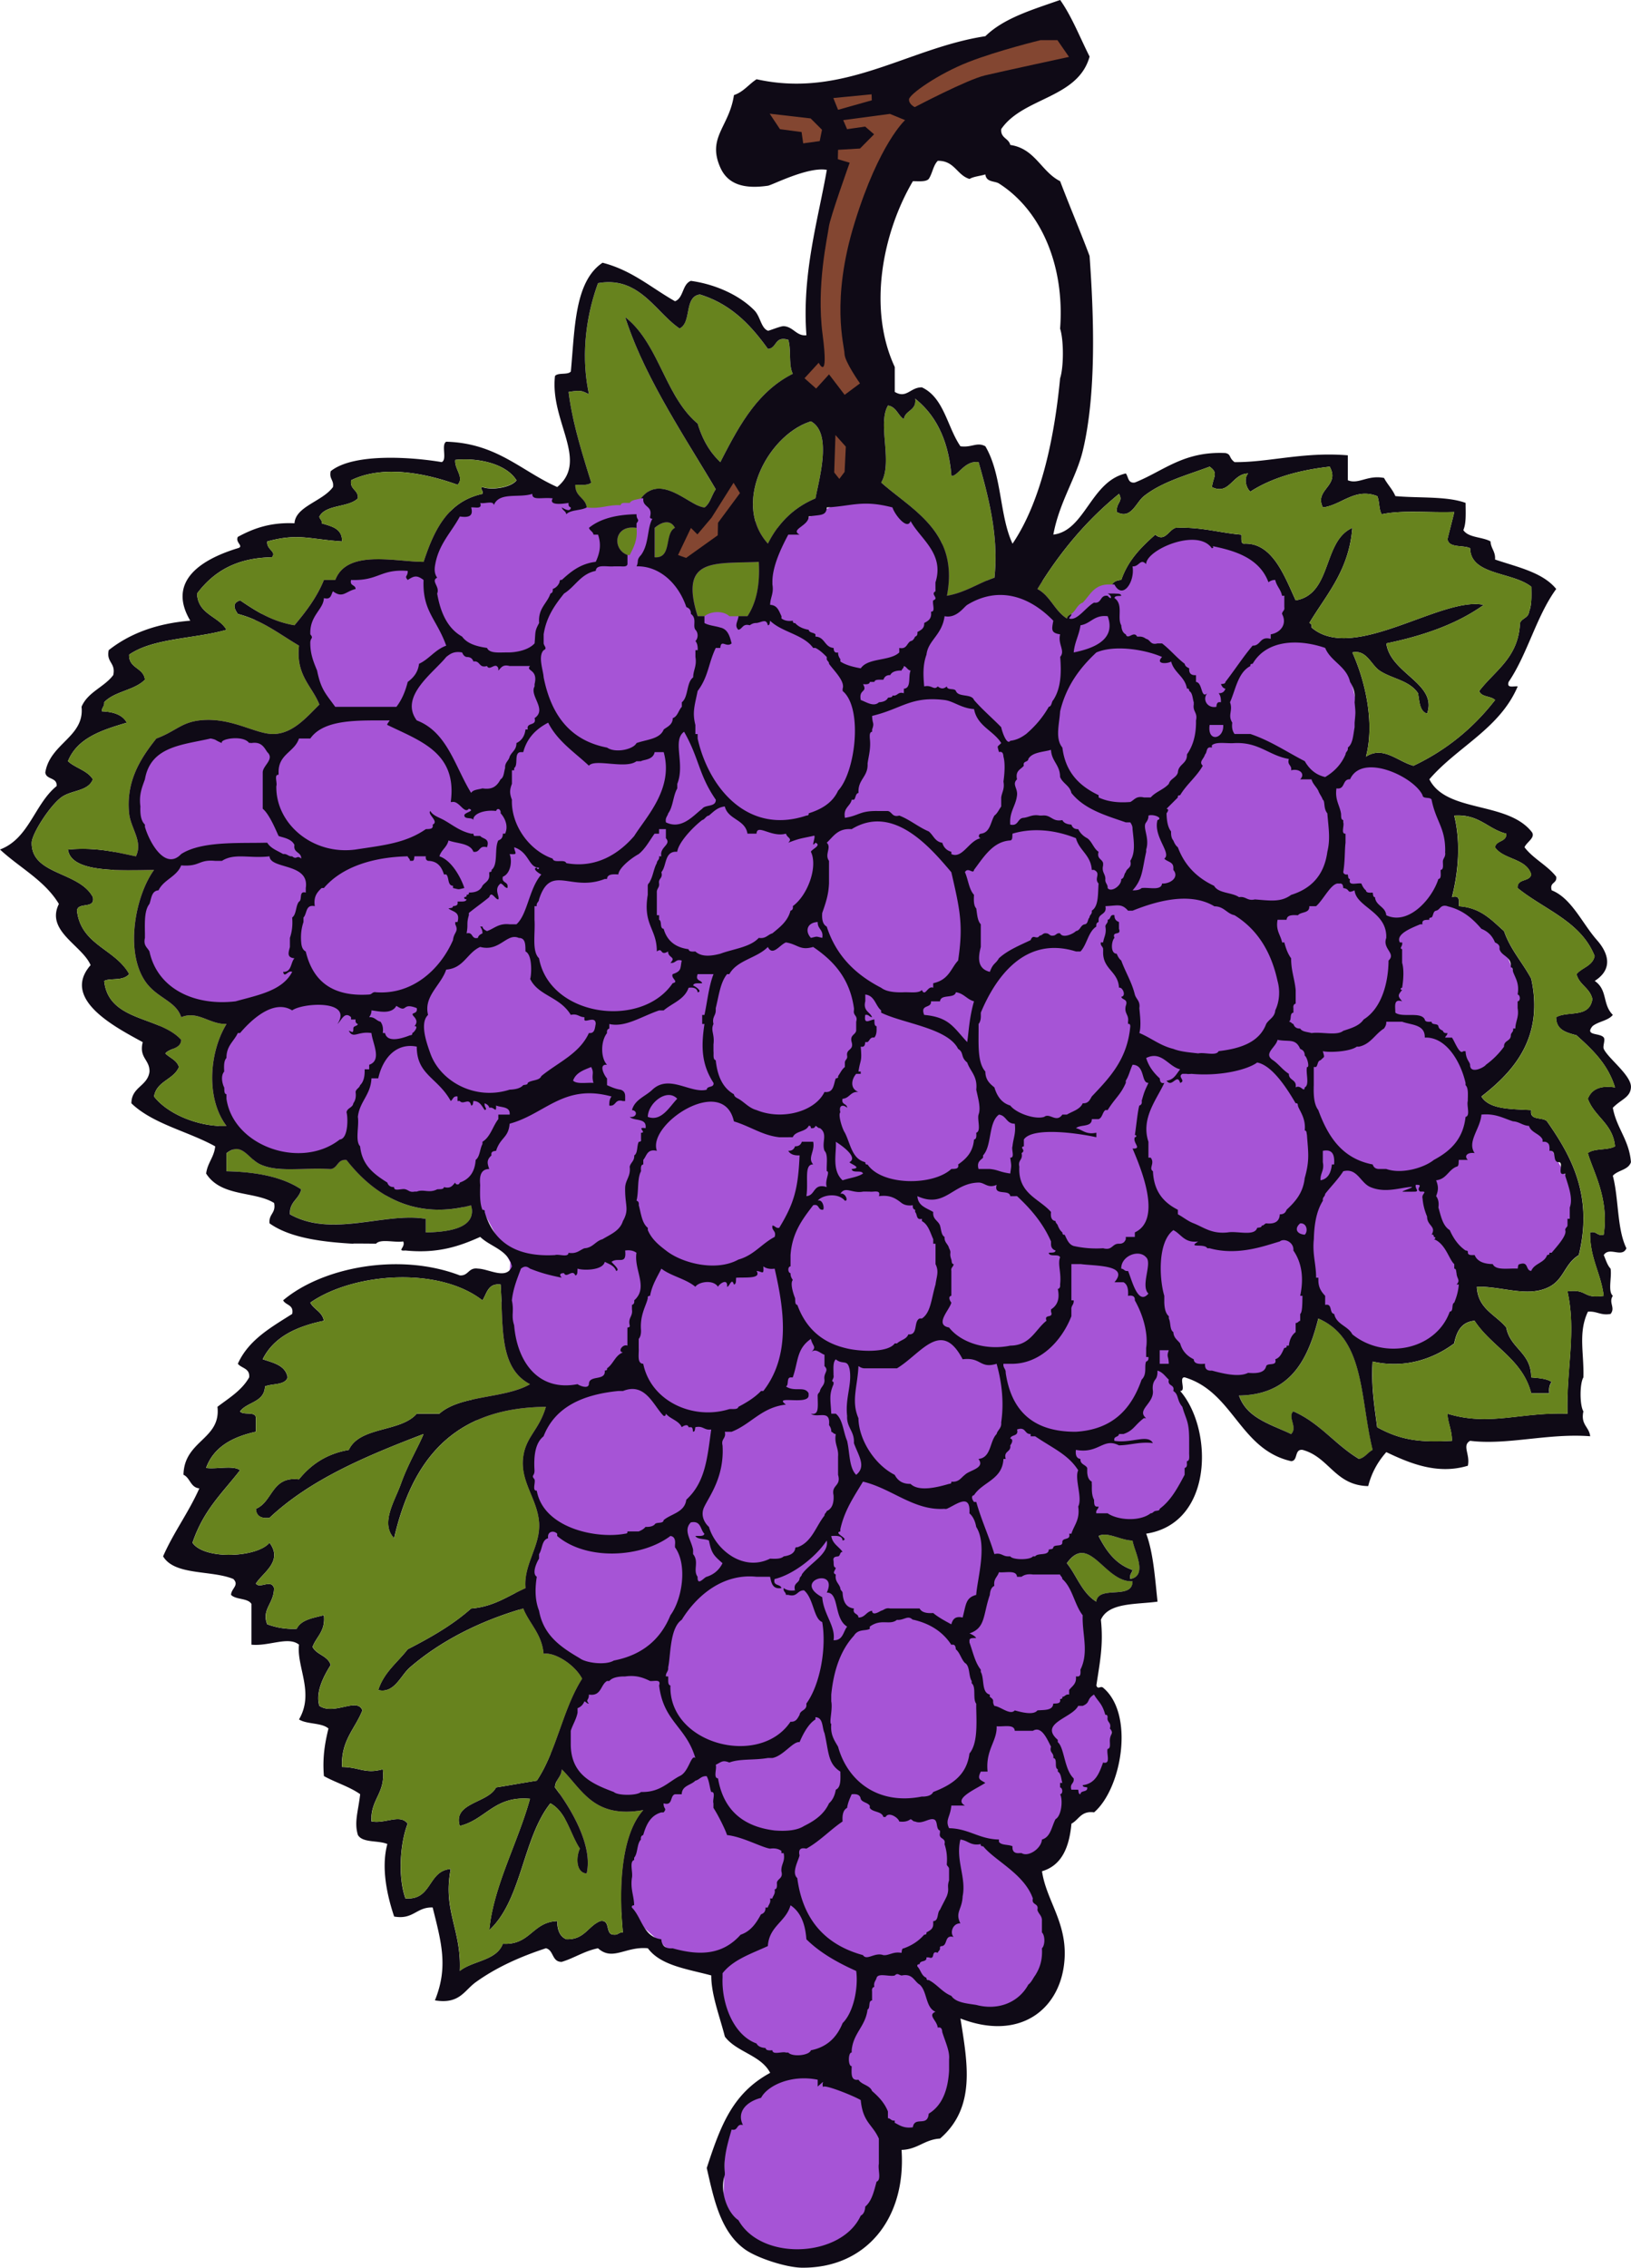
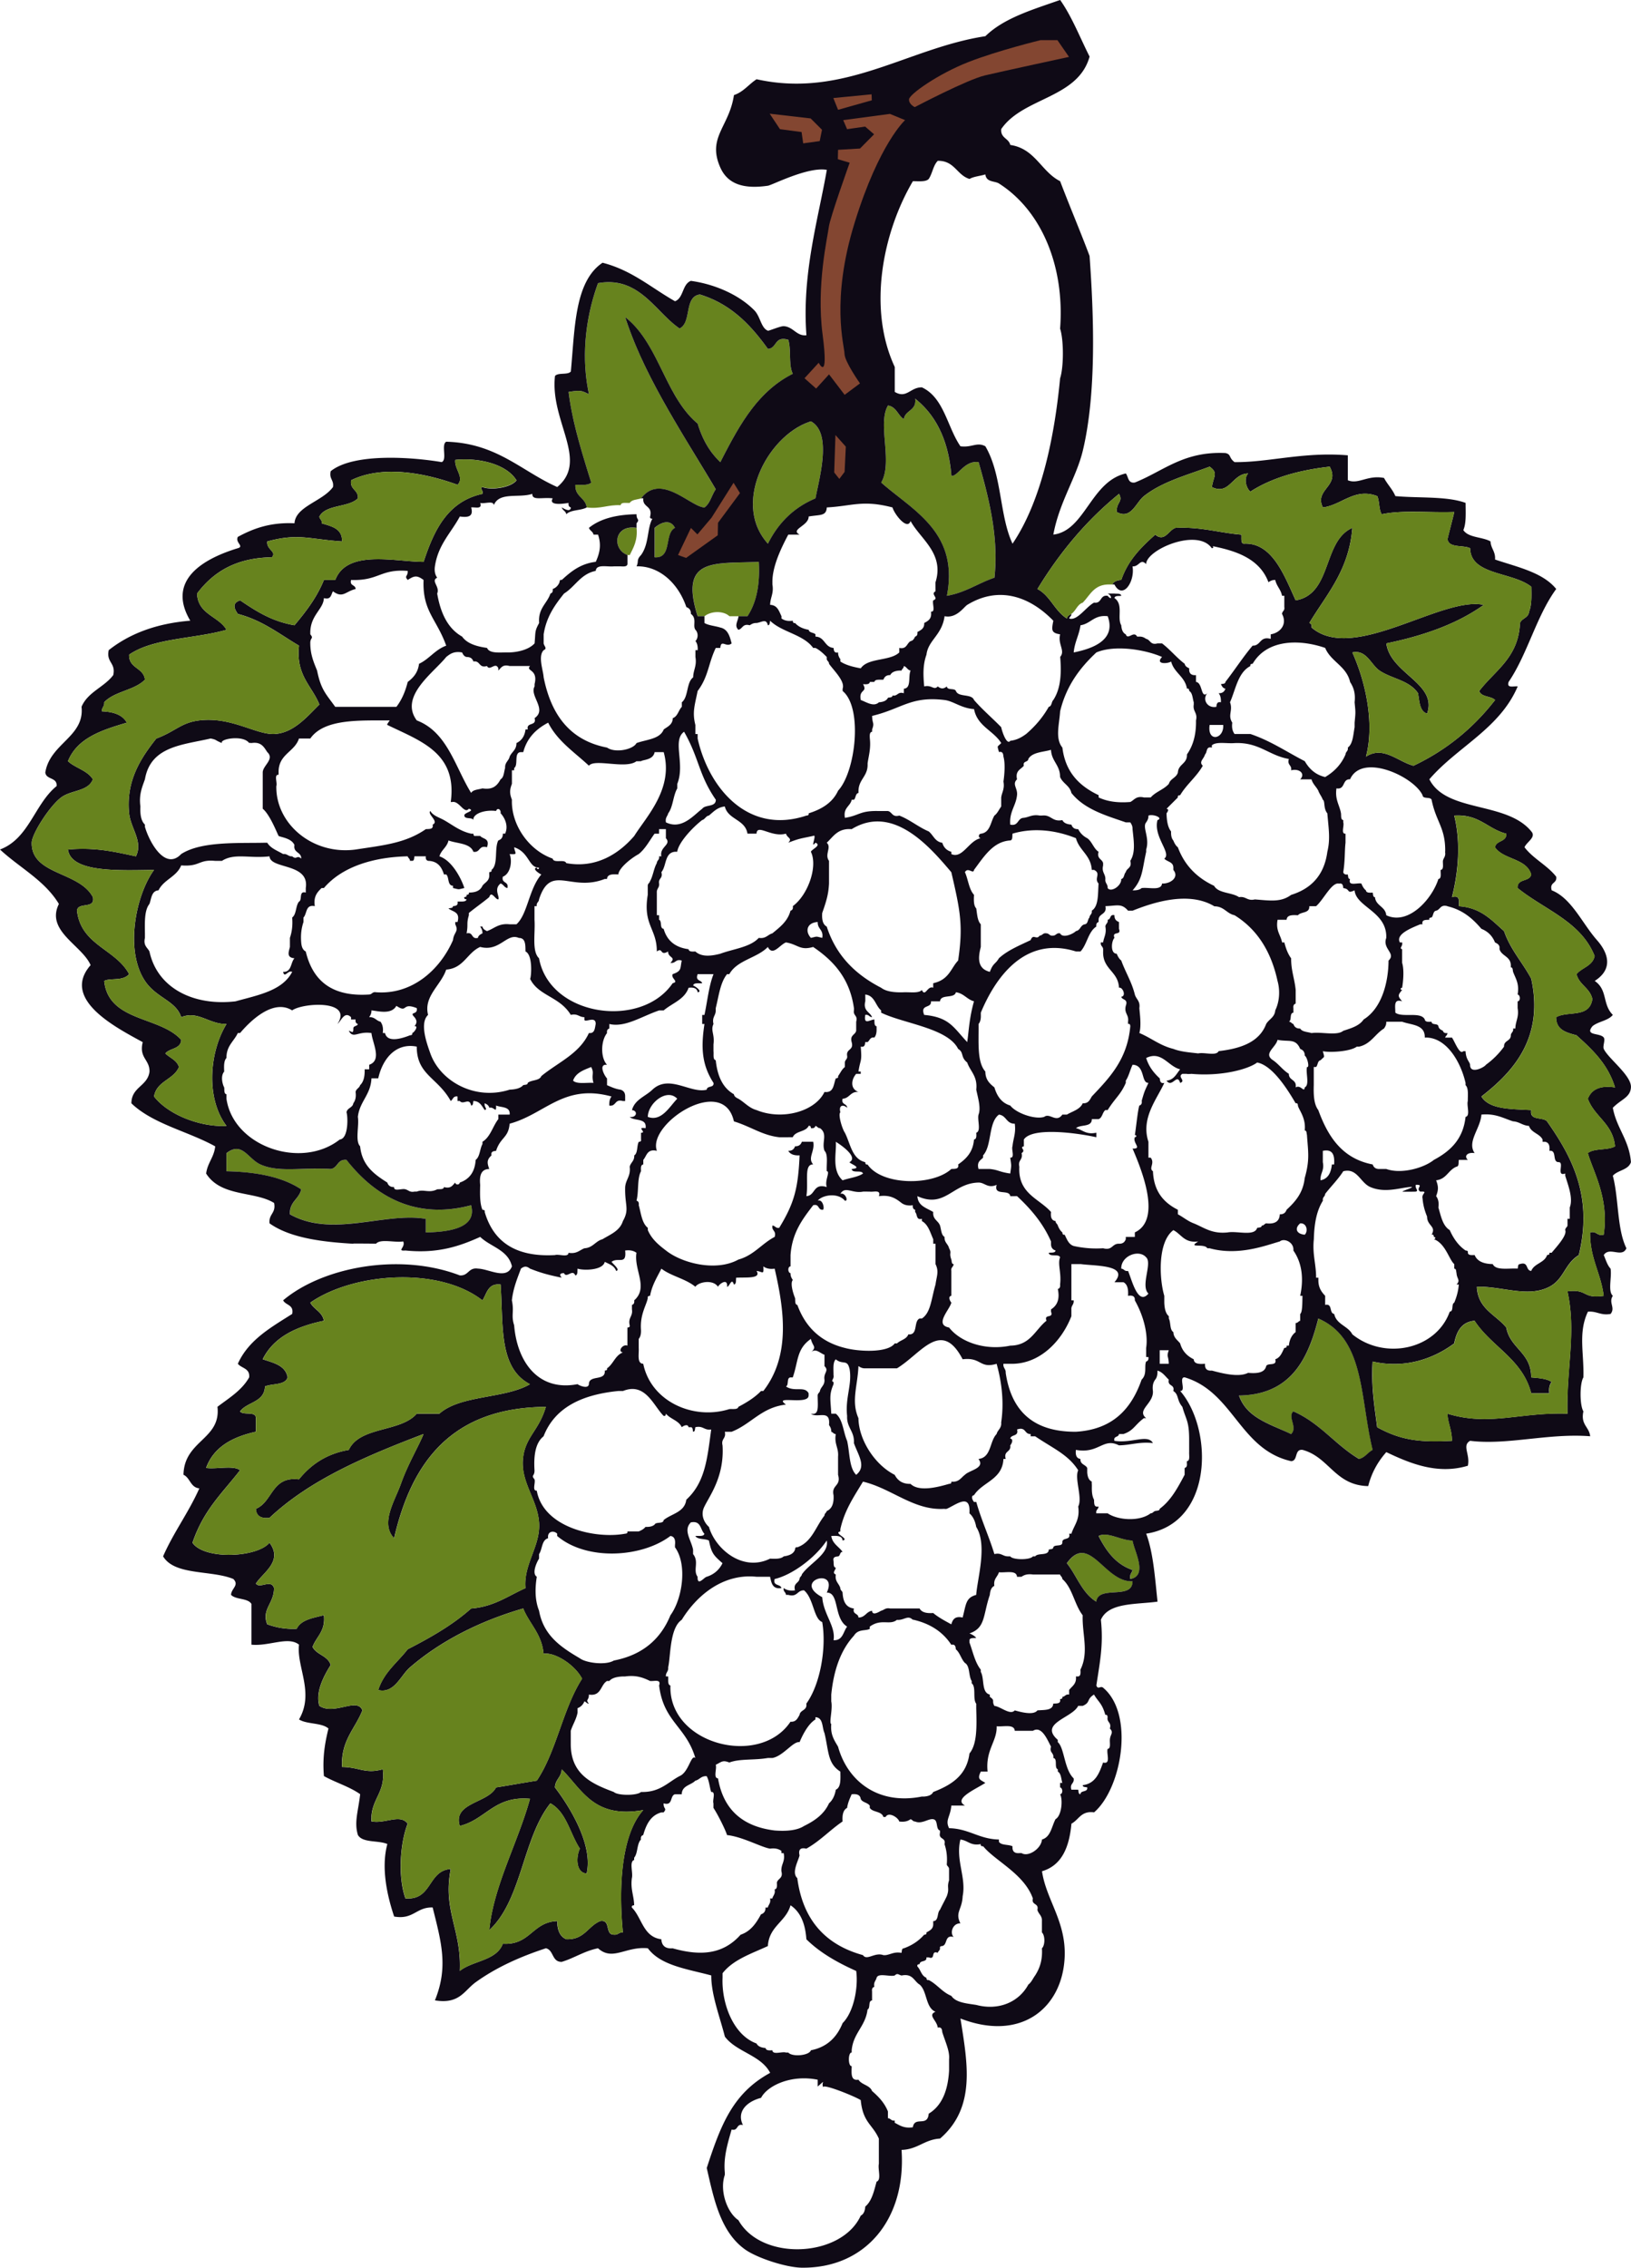
<svg xmlns="http://www.w3.org/2000/svg" viewBox="0 0 299.297 416.102">
-   <path fill="#A654D6" d="M159.14 410.16l4.23-16.9 4.93-1.06 4.93-4.22 2.11-8.1-1.76-10.92h2.11l7.4 1.76 3.87-1.41 5.28-6.69.7-9.15-4.57-10.22 5.98-5.98 1.77-5.28 5.63-2.47 1.76-6.69.7-7.39-2.11-4.23-3.17-1.41 1.76-13.38-7.39-10.21 7.04-5.99 9.16.36 8.1-5.29 2.11-8.8-2.82-9.51-2.4-3.83 2.05-1.45 7.04 2.11 8.45-.7 7.04-5.99 2.82-8.1 4.23 4.58 4.57 4.58h8.46l8.09-5.98 2.47-7.75 14.79-.35 3.52-7.05 1.06-8.09-6.69-12.33-11.62-3.17-.71-4.58 8.1-6.34 1.76-8.8-3.52-8.8-5.28-6.34-6.34-3.87 1.06-11.27-2.12-6.69-3.87-4.23-7.75-2.81-2.81-.71.35-7.04-2.12-8.8-3.52-4.23-4.57-2.46-2.47-4.58-5.28-10.57-7.75-2.108-8.19-2.376-4.84 4.134-3.87 3.52-.7 3.17-6.34-2.11-17.61 2.11-22.18-18.307-16.55 7.747-30.29-8.452-24.995 2.817-31.692 13.025-35.564 33.46-.353 35.91 22.536 38.03 27.114 7.4 18.134 2.67 5.106 9.65-.352 4.23-7.394 17.25 20.42 92.61 11.98 8.1 6.68 5.98 5.99 1.76 2.11 7.75 1.06 4.23 9.86 4.93-1.06 2.46-5.28 3.17-4.58 8.45-.35 11.62 3.87 5.64 4.94 3.17 5.63 1.76z" />
  <path d="M107.66 93.114c-.237-1.841-2.191-1.966-2.079-4.157 1.104-.004 2.374.157 2.91-.416-1.756-5.634-3.468-11.114-4.157-16.627 2.063-.296 2.217-.337 3.741.416-1.559-7.265-.458-14.559 1.663-20.369 7.555-1.351 10.478 5.239 14.964 8.314 2.273-1.053.771-5.88 3.741-6.235 5.725 1.757 9.341 5.624 12.471 9.977 1.711-.09 1.16-2.443 3.741-1.663.568 1.787.026 4.685.832 6.235-6.562 3.276-9.968 9.708-13.302 16.212-1.93-1.811-3.303-4.179-4.157-7.067-5.986-4.96-7.131-14.761-13.302-19.537 3.493 10.917 10.76 21.663 16.627 31.592-.759 1.042-1.024 2.579-2.079 3.326-2.524-.077-8.015-6.462-11.639-1.663-.74.23-1.727.214-2.079.832-.658.035-1.585-.2-1.663.416-2.33-.131-3.68.735-6.22.414zM174.59 87.294c1.104.257 2.379-2.876 4.988-2.494 1.941 6.811 3.703 13.766 2.91 21.2-3.002 1.017-5.311 2.729-8.729 3.325 2.272-11.741-6.343-15.694-12.055-20.784 2.194-3.762-.752-10.794 1.247-14.133 1.554.247 1.802 1.8 2.908 2.494.256-1.685 2.367-1.513 2.08-3.741 3.86 3.07 6.13 7.725 6.65 14.138zM140.92 99.765c-6.75-7.449.126-20.068 7.898-22.447 3.932 2.164 1.537 10.344.832 14.133-4.01 1.674-6.84 4.526-8.73 8.314zM123.88 96.855c-2.017 1.031-.459 5.638-3.741 5.404v-5.404c1.24-1.087 2.88-1.625 3.74-.001zM116.81 96.855c.224 2.302-.559 3.598-1.247 4.988h-.416c-2.88-1.06-2.5-5.626 1.67-4.985zM129.28 113.07h-1.247c-3.46-10.933 3.195-9.579 11.224-9.977.25 4.269-.477 7.56-2.079 9.977h-3.326c-1.09-1.05-3.39-.97-4.57 0zM53.208 222.81c-.104-2.322 1.678-2.758 2.079-4.574-3.407-2.271-8.153-3.209-13.718-3.322v-3.326c2.875-2.232 3.946 1.049 6.235 2.078 3.413 1.534 7.553.506 12.886.832 1.35-.176 1.198-1.854 2.91-1.662 4.854 6.227 12.272 11.146 22.863 8.312 1.136 4.192-4.03 4.908-8.313 4.987v-2.493c-7.479-1.3-17.197 3.53-24.942-.84zM237.36 258.97c-1.117 1.02.859 2.979-.414 4.156-3.752-1.791-8.153-2.934-9.562-7.066 9.42-.143 12.628-6.494 14.551-14.133 8.578 3.703 7.607 14.463 9.975 24.109-.91.471-1.381 1.391-2.49 1.662-4.37-2.57-7.23-6.64-12.07-8.73zM201.61 281.83c1.586-.877 4.141.836 6.232.832.322 1.969 2.895 6.449-.415 7.064-.177-.867.284-1.102.415-1.662-3.1-1.04-4.83-3.47-6.23-6.23zM195.79 286.82c4.123-5.729 6.952 3.579 12.055 3.323.042 3.506-6.303.625-6.649 3.742-2.6-1.54-3.57-4.74-5.4-7.06z" fill="#67831E" />
  <path d="M64.847 228.21c-5.277-.311-11.475-.957-15.38-3.74-.208-1.731 1.215-1.834.832-3.742-3.568-2.221-9.708-1.055-12.471-5.4.248-1.973 1.458-2.979 1.663-4.99-4.99-2.769-11.426-4.092-15.38-7.897.014-3.034 2.977-3.119 3.325-5.819.034-2.251-1.957-2.478-1.247-5.404-4.738-2.611-15.102-7.823-9.561-14.133-1.573-3.646-8.292-6.27-5.82-11.223-2.608-4.33-7.219-6.65-10.808-9.99 5.344-2 6.333-8.354 10.392-11.639.131-1.656-1.923-1.126-2.079-2.494.865-5.351 7.233-6.538 6.651-12.055 1.15-2.729 4.167-3.593 5.82-5.819.494-2.295-1.325-2.278-.832-4.573 3.796-2.993 8.685-4.894 14.965-5.404-4.396-7.404 2.307-11.342 8.729-13.302 1.22-.353-.541-1.046 0-2.078 2.789-1.507 5.892-2.699 10.392-2.494.217-3.12 5.131-3.989 7.067-6.651.203-1.312-.75-1.468-.416-2.91 4.298-3.446 15.329-2.525 20.369-1.663 1.061-.463-.167-3.215.832-3.741 9.297.264 13.745 5.377 20.369 8.314 5.867-4.874-1.354-12.036-.416-20.369.555-.692 2.355-.139 2.91-.832.739-7.852.664-16.517 5.819-19.953 5.406 1.384 8.961 4.618 13.302 7.067 1.599-.618 1.303-3.131 2.91-3.741 4.26.589 8.743 2.468 11.639 5.404 1.123 1.139 1.219 3.25 2.494 3.741.162.062 2.297-.867 2.91-.831 1.749.102 2.354 1.876 4.157 1.663-.854-11.315 2.177-21.321 3.741-30.345-3.472-.618-10.015 2.794-10.808 2.91-4.229.618-7.313-.152-8.729-3.325-2.48-5.561 1.629-7.452 2.494-13.302 1.765-.59 2.72-1.991 4.157-2.91 16.042 3.572 27.757-5.736 41.984-7.898 3.432-3.358 8.7-4.878 13.718-6.651 2.178 3.087 3.633 6.897 5.404 10.392-2.133 7.706-12.221 7.455-16.213 13.302-.153 1.678 1.379 1.669 1.662 2.91 4.586.68 5.646 4.885 9.146 6.651 1.753 4.621 3.664 9.083 5.403 13.717.811 11.237 1.262 25.32-1.246 35.749-1.188 4.934-4.311 9.415-5.404 15.381 5.823-.708 6.855-9.757 13.303-11.224.49.617.359 1.857 1.662 1.663 5.254-2.092 8.918-5.77 16.629-5.404 1.094.256.543.824 1.661 1.663 6.197.073 12.692-1.93 20.784-1.247v4.573c1.958.823 3.652-1.023 6.65-.416.617 1.183 1.543 2.059 2.078 3.326 4.312.401 9.441-.021 12.887 1.247.008 1.808.138 3.74-.415 4.988.924 1.432 3.483 1.225 4.987 2.078.062 1.322.94 1.829.83 3.326 4.141 1.404 8.74 2.344 11.226 5.404-3.634 4.959-5.259 11.925-8.729 17.043-.42 1.25.926.736 1.662.831-3.307 7.779-11.087 11.083-16.212 17.043 3.119 6.175 14.166 3.994 18.706 9.561.955 1.078-.846 1.919-1.247 2.91 1.617 2.124 4.181 3.303 5.819 5.404.201 1.309-1.275.941-.831 2.494 3.64 1.438 5.599 6.073 8.313 9.145 1.924 2.177 3.153 5.203-.416 7.482 2.426 1.672 1.359 4.267 3.323 6.235-.856 1.082-2.688 1.192-3.739 2.079-1.482 1.822 1.404 1.157 2.076 2.079.326.447-.229 1.564 0 2.078.775 1.735 5.131 4.894 4.988 7.067-.12 1.862-1.786 2.154-3.325 3.741.681 3.756 3 5.869 3.325 9.977-.479 1.461-2.426 1.455-3.325 2.494 1.104 4.157.747 9.782 2.494 13.303-.808 1.851-3.12-.373-4.157 1.246.373.875.646 1.849 1.247 2.494.269 1.534-.538 4.141.416 4.987-.835 1.271.531 2.166-.416 3.326-1.851.323-2.494-.556-4.155-.416-1.826 3.864-.691 7.594-.83 12.055-.69 1.125-.69 5.109 0 6.234-.537 2.478 1.062 2.817 1.246 4.571-7.644-.604-15.261 1.681-22.031.832-1.549.875.041 2.455-.416 4.572-5.629 1.711-10.776-.505-14.965-2.494-1.498 1.688-2.674 3.696-3.324 6.233-6.112-.123-7.144-5.328-12.055-6.649-1.548-.16-.771 2.002-2.078 2.078-9.476-2.166-10.582-12.697-19.539-15.382-1.176-.067.347 2.562-.83 2.494 6.076 7.002 6.133 24.291-6.235 26.188 1.313 3.537 1.606 8.092 2.079 12.474-4.029.543-9.008.139-10.393 3.323.488 4.625-.188 7.736-.832 12.056.307.851.739-.011 1.248.416 5.811 4.879 3.388 18.521-1.664 22.862-2.4-.323-2.789 1.365-4.156 2.078-.396 4.312-1.762 7.66-5.403 8.729.761 5.242 4.458 9.234 4.156 15.797-.427 9.281-7.966 15.551-19.121 11.223 1.271 8.117 2.903 16.287-3.741 22.031-2.881.168-4.102 1.996-7.066 2.078.873 12.715-6.625 21.738-18.291 21.613-2.857-.027-8.171-1.756-10.392-3.322-4.602-3.252-5.796-9.455-7.067-14.967 2.575-7.926 4.789-13.725 11.639-17.459-1.705-3.281-6.181-3.797-8.313-6.648-.958-3.756-2.513-7.693-2.494-11.227-4.366-1.176-9.288-1.797-11.639-4.986-4.082-.396-6.448 2.428-9.145 0-2.538.512-4.313 1.785-6.651 2.494-1.844.043-1.444-2.158-2.91-2.494-4.64 1.521-9.053 3.471-12.886 6.232-2.106 1.521-2.969 4.08-7.482 3.326 2.488-6.125 1.18-10.645-.416-17.043-3.01-.1-3.527 2.293-7.067 1.662-1.167-3.502-2.474-8.756-1.247-13.301-1.638-.719-4.547-.164-5.404-1.664-.721-2.354.072-4.367.416-7.482-1.943-1.381-4.517-2.133-6.651-3.324-.292-3.479.207-6.168.832-8.729-1.258-1.098-3.967-.744-5.404-1.664 2.872-4.896-.481-9.643 0-13.717-1.942-1.598-5.521.33-8.729 0v-7.48c-.691-1.111-2.868-.734-3.741-1.664.042-1.174 1.566-1.766.416-2.91-4.017-1.664-10.772-.59-12.886-4.154 1.944-4.432 4.696-8.055 6.651-12.473-1.642-.16-1.669-1.934-2.91-2.494.132-6.346 6.915-6.461 6.235-12.471 2.125-1.615 4.475-3.008 5.82-5.404.167-1.689-1.409-1.639-2.079-2.492 1.977-4.396 6.079-6.668 9.977-9.146.337-1.725-1.21-1.562-1.663-2.494 7.175-6.066 21.318-8.828 32.424-4.571 1.63.104 1.545-1.505 3.325-1.247 2.053.061 5.252 2.135 6.235-.414-.699-3.043-3.919-3.562-5.819-5.404-3.731 1.672-7.713 3.098-13.718 2.494-1.698.125.07-.576-.416-1.664-1.536.268-4.141-.537-4.988.416-1.387-.03-2.773-.03-4.158-.03zm129.69-167.94c.846-11.299-3.329-21.573-11.225-26.604-.756-.482-2.326-.183-2.493-1.663-.946.301-2.123.371-2.909.831-2.341-.708-2.725-3.373-5.82-3.325-.842.821-.988 2.336-1.662 3.325-.535.573-1.806.412-2.91.416-5.435 9.218-8.387 23.227-3.324 34.086v4.573c2.179 1.307 2.859-.884 4.988-.832 4.061 1.899 4.635 7.282 7.065 10.808 2.099.283 3.034-.843 4.572 0 3.094 5.255 2.556 12.72 4.987 17.875 5.444-8.05 7.744-20.1 8.729-30.345.68-2.086.68-7.058-.01-9.145zm-76.9 31.177c3.625-4.799 9.115 1.586 11.639 1.663 1.055-.747 1.319-2.284 2.079-3.326-5.868-9.929-13.134-20.675-16.627-31.592 6.17 4.776 7.316 14.577 13.302 19.537.854 2.888 2.227 5.256 4.157 7.067 3.334-6.503 6.74-12.936 13.302-16.212-.806-1.55-.263-4.448-.832-6.235-2.582-.78-2.03 1.572-3.741 1.663-3.13-4.353-6.746-8.219-12.471-9.977-2.97.355-1.468 5.183-3.741 6.235-4.486-3.075-7.41-9.665-14.964-8.314-2.121 5.81-3.222 13.104-1.663 20.369-1.524-.752-1.678-.712-3.741-.416.689 5.514 2.401 10.993 4.157 16.627-.536.573-1.806.412-2.91.416-.112 2.191 1.841 2.316 2.079 4.157-1.064.599-2.932.393-3.741 1.247-.1-.593-.685-.701-.832-1.247.255.121 1.601 1.034 1.663 0-.324-.092-.483-.348-.416-.832-1.121.191-3.718.514-2.91-.832-1.873-.256-3.805.47-3.741-.831-2.458.823-6.074-.421-7.066 2.078-.052-.918-1.764-.176-2.494-.416.419 1.25-.926.737-1.663.832.494 1.74-.632 1.861-2.078 1.663-1.594 2.979-3.988 5.157-4.573 9.145-.132.964.067 1.596.416 2.079-1.232.604.547 1.621 0 2.91.612 3.544 1.913 6.4 4.572 7.898.923 1.294 2.631 1.803 4.573 2.079.459 1.064 2.232.816 3.741.831 1.425.021 3.787-.347 4.988-1.663.194-2.187-.006-2.198.832-3.741-.217-2.711 1.451-3.537 2.079-5.404.324-.092.483-.348.416-.832a2.097 2.097 0 001.247-1.247c.023-.253.062-.492.416-.416 1.665-1.522 3.397-2.977 6.235-3.326.706-1.56 1.075-3.068.416-4.988h-.832c-.1-.594-.685-.701-.832-1.247 2.06-1.682 5.048-2.435 8.729-2.494-.038 1.134.692.836 0 1.663v.832c-4.164-.641-4.544 3.923-1.663 4.988v1.663c-.07.484-.657.451-1.247.416h-1.247c-1.257.129-3.233-.461-3.326.832-2.775.55-3.765 2.886-5.819 4.157-1.663 2.079-3.239 4.244-3.741 7.482v1.663c.06.491.74.942 0 1.247-1.083 1.111-.083 3.665 0 4.988 1.36 6.815 4.783 11.568 11.639 12.886 1.482 1.047 4.789.369 5.404-.832 1.833-.662 4.285-.703 4.988-2.494.712-.535 1.635-.86 1.663-2.079.919-.328 1.041-1.454 1.663-2.079v-.831c1.234-.983.81-3.624 2.078-4.573.018-1.368.702-2.069.416-3.741v-1.248h.416c.031-.724-.093-1.293-.416-1.663.533-.546.533-1.532 0-2.079-.556-.734.337-2.062-.832-2.91.022-.715-.32-1.066-.832-1.247-1.54-4.524-5.096-7.591-9.145-7.482.464-.966-.089-1.113.832-2.079 1.499-2.062 1.089-4.926 2.078-6.651-.253-.023-.492-.062-.416-.416.511-2.035-1.433-1.615-1.247-3.326-.16-.006-.3-.006-.44-.006zm50.3-18.29c.289 2.229-1.82 2.057-2.078 3.741-1.105-.694-1.354-2.247-2.907-2.494-1.999 3.339.946 10.371-1.247 14.133 5.712 5.09 14.328 9.043 12.055 20.784 3.424-.596 5.729-2.309 8.729-3.325.795-7.435-.968-14.39-2.909-21.2-2.607-.382-3.887 2.751-4.988 2.494-.52-6.413-2.79-11.068-6.65-14.133zm-18.29 18.29c.705-3.789 3.101-11.97-.832-14.133-7.771 2.379-14.647 14.998-7.898 22.447 1.89-3.788 4.72-6.64 8.73-8.314zm-54.874-3.326c-1.91-3.064-7.098-4.172-11.224-3.741-.234 1.64 1.742 3.219.416 4.572-5.56-2.016-13.562-3.765-19.537-.831-.256 1.78 1.354 1.695 1.247 3.325-1.745 1.719-5.857 1.07-7.066 3.326.022.531.533.576.416 1.247 1.791.565 3.798.913 3.741 3.325-5.917-.385-8.023-1.559-13.718 0-.219 1.518 1.825 1.867.832 2.91-6.69.1-10.805 2.774-13.718 6.651.158 3.86 3.923 4.114 5.404 6.651-5.808 1.675-13.478 1.487-17.875 4.573-.072 2.566 2.658 2.331 2.91 4.572-1.901 1.979-5.625 2.135-7.482 4.157.093.786-.469.917-.416 1.663 2.135.082 3.795.639 4.573 2.079-4.604 1.354-9.102 2.814-10.808 7.066 1.363 1.27 3.576 1.689 4.573 3.326-.871 2.265-3.95 1.927-5.819 3.325-2.119 1.584-5.384 6.689-5.404 8.314-.074 5.961 8.72 5.22 11.224 9.977.483 2.284-2.787.815-2.91 2.494.716 6.35 7.116 7.017 9.561 11.639-1.221 1.366-3.446.638-4.572 1.247.784 7.529 10.207 6.42 14.133 10.808-.078 1.723-2.113 1.49-2.91 2.494.831.833 2.111 1.214 2.494 2.494-.978 2.347-4.104 2.546-4.572 5.404 2.599 3.361 8.487 5.644 13.302 5.404-3.84-5.053-3.15-13.57 0-18.706-3.182.076-5.244-2.521-8.313-1.247-.962-3.038-4.538-3.486-6.651-6.651-3.728-5.583-1.709-15.743 1.663-20.369-6.327.07-15.216.557-15.796-3.741 5.037-.464 8.699.446 12.471 1.247 1.35-2.74-.965-5.125-1.247-7.898-.611-6.011 2.207-10.209 4.988-13.717 3.527-1.307 4.518-2.92 7.898-3.326 5.884-.706 10.337 2.613 13.718 2.494 3.56-.125 6.115-3.254 8.314-5.404-1.386-3.464-4.351-5.349-3.741-10.808-3.58-2.101-6.71-4.652-11.224-5.819-.746-1.071-1.037-1.998.416-2.494 2.889 1.96 5.828 3.872 9.977 4.572 2.085-2.487 4.082-5.063 5.404-8.313h2.079c2.177-5.723 11.198-3.294 16.212-3.326 1.916-5.843 4.425-11.094 10.808-12.47.164-.715-.617-1.066 0-1.247 1.59.636 5.23.115 6.229-1.218zm109.32 19.125c.273-.558.892-.774 1.664-.832 1.229-3.621 3.668-6.031 6.234-8.313 1.762 1.458 2.48-.904 3.741-1.247 4.649-.217 7.962.906 12.055 1.247.071.622-.147 1.534.416 1.663 5.313-.324 7.534 6.042 9.562 10.392 6.733-1.163 4.902-10.893 10.394-13.302-.618 7.833-4.728 12.178-7.896 17.458.322.092.481.348.416.832 7.66 6.598 23.901-5.813 31.592-4.157-4.842 3.471-10.979 5.647-17.875 7.066.748 5.583 9.439 7.334 7.48 12.886-1.373-.428-1.398-2.201-1.66-3.741-1.623-2.411-4.869-2.652-7.066-4.157-1.582-1.083-2.404-3.904-4.988-3.326 2.449 5.422 4.111 13.073 2.494 19.122 3.184-2.074 5.869.932 8.729 1.663 6.112-2.895 11.028-6.986 14.965-12.055-.744-.778-2.551-.497-2.906-1.663 2.875-3.774 7.211-6.09 7.48-12.471.344-.902 1.567-.925 1.661-2.079.498-1.165.457-2.868.416-4.572-3.487-2.776-11.146-2.072-11.224-7.067-1.299-.641-3.903.024-4.157-1.663.399-1.679.849-3.309 1.247-4.988-4.403.168-9.547-.402-13.303.416-.566-.818-.396-2.375-.83-3.326-4.137-1.598-6.538 1.642-9.979 2.079-1.653-3.316 3.236-3.904 1.247-7.482-5.732.64-10.678 2.07-14.549 4.572-.741-.557-1.286-2.406-.416-3.325-2.945.034-3.396 4.066-6.648 2.494.282-2.01 1.234-2.566-.416-3.741-4.336 1.61-8.774 2.8-12.057 5.404-1.49 1.184-2.37 4.366-4.986 2.91-.127-1.814 1.229-1.848.416-3.325-5.963 4.845-10.883 10.735-14.968 17.458 2.367 1.236 3.163 4.042 5.404 5.404.088-.466.461-.647.831-.831.002.417-.336.495-.415.831 1.485.5 3.052-2.098 4.569-2.91 1.475.225 1.022-1.472 2.494-1.247.824.98.824-.038 0-.416h1.248c.488.065 1.18-.071 1.246.416-.488.065-1.18-.071-1.246.416 1.697 1.158.44 3.64 1.246 4.988.057.774.273 1.39.831 1.663.38 1.137 1.457-.738 2.079.416h.415c.572-.018.913.196 1.247.416.793.177.752 1.188 2.079.832h.831c1.498 1.135 2.658 2.607 4.156 3.741.088.466.461.647.832.832-.075.907.34 1.322 1.246 1.247V125.121c1.256.137.854 3.178 2.078 2.078-.953 1.077-.05 2.813 1.661 2.494.05-.507.124-.984.831-.831.031-.724-.093-1.293-.416-1.663.719.022 1.066-.32 1.247-.831-.466-.088-.646-.461-.831-.832.322-.093.82-.012.831-.416 1.698-2.182 3.213-4.547 4.988-6.651 1.558.033 1.257-1.792 3.323-1.247v-.831c1.789-.288 3.08-1.868 2.078-3.741.022-.531.533-.576.416-1.247v-2.079h-.416c-.211-1.173-1.006-1.765-1.246-2.91-.57-.018-.914.196-1.248.416-1.715-4.614-6.521-5.853-10.393-6.651.23-.001.473.337 0 .416-2.599-3.784-12.017.246-12.055 2.91-1.081-1.119-1.254.508-2.494.416.479 2.826-1.811 6.219-3.324 3.326-.09-.01-.23-.01-.37-.01zm-32.42-.42c1.659-5.306-2.822-7.956-4.574-11.223-.619 1.795-2.992-1.289-3.322-2.494-5.504-1.431-7.354-.256-12.057 0-.093 1.633-1.256 1.296-3.327 1.663.031 1.726-3.47 2.349-1.663 3.326h-2.079c-1.384 2.607-2.945 5.92-2.91 8.729v.416c.286 1.671-.398 2.373-.416 3.741 1.346.04 1.619 1.153 2.079 2.078v.416c.482.349 1.114.548 2.079.416.023.253.062.492.416.416.583.664 1.432 1.062 2.494 1.247.108.584.912.474 1.247.832v.416c1.748.053 1.646 1.957 3.326 2.079.047.507.125.984.832.831-.019.572.195.913.416 1.247v.416c1.002.661 2.329.995 3.74 1.247 1.346-1.98 5.367-1.284 7.066-2.91v-.831c1.396.29 1.361-.854 2.078-1.247.467-.088.646-.461.832-.832.32-.092.479-.348.414-.832.606-.361 1.315-.622 1.248-1.663.729-.38 1.441-.773 1.246-2.079.899.07.188-1.474.416-2.078 1.163-.408-.604-1.109.414-1.663-.01-.59-.01-1.15-.01-1.7zm-51.55-9.975v5.404c3.282.234 1.724-4.373 3.741-5.404-.85-1.625-2.49-1.087-3.74-.001zm15.38 16.215h1.663c1.602-2.417 2.329-5.708 2.079-9.977-8.029.397-14.684-.957-11.224 9.977h1.247v1.247c.786.461 1.964.53 2.91.832 1.374.289 1.74 1.586 2.079 2.91-.987.849-1.935-.861-2.079.832h-.832c-1.378 2.849-1.326 5.247-3.326 7.898-.521 2.601-1.02 3.881-.416 6.235v1.663h.416v.832c2.025 9.046 9.211 17.717 19.953 14.133.253-.023.492-.062.416-.416 2.427-.759 4.405-1.969 5.405-4.157 3.217-3.453 4.575-15.218.83-18.29v-.416c.488-1.354-1.576-3.286-2.494-4.573.002-.417-.336-.495-.416-.832v-.416c-.623-.624-1.25-1.244-2.079-1.663h-.416c-1.804-2.492-5.726-2.865-7.898-4.988-.093.323-.011.82-.416.831-.288-1.303-1.109-.542-2.079-.416-.572-.018-.913.196-1.247.416-1.326-.356-1.286.654-2.078.832-.79-.76-.11-1.5.02-2.47zm-58.608 8.73c1.89-.882 2.946-2.597 4.988-3.326-1.777-4.953-4.389-6.325-4.157-12.055-1.252-.927-1.721-.76-2.91 0-.692-.826.038-.529 0-1.663-5.063-.389-5.268 1.845-10.392 1.663-.303 1.134.826.837.832 1.663-1.874.441-2.348 1.763-4.157.416-.363.607-.331 1.609-1.663 1.247-.073 2.032-2.432 3.082-2.494 6.235v.416c.692.826-.038.528 0 1.663.009 2.069.647 3.51 1.247 4.988.705 3.506 1.601 4.245 3.326 6.651h11.226c.966-1.25 1.635-2.798 2.078-4.572 1.041-.77 1.88-1.73 2.076-3.33zm117.64-1.25c1.005-1.127-.456-2.308 0-4.157-1.756-.259-1.527-.923-1.247-2.494-4.323-4.462-9.997-6.454-15.796-2.91-.598.364-1.963 2.539-4.157 2.078-.471 3.486-3.019 4.397-3.325 7.067-.709 1.957-.584 3.893-.416 5.819 1.438-.337 1.756.776 2.494 0 .615.481 1.049.481 1.663 0 .062.769 1.407.255 1.663.832.447 1.215 2.878.447 3.325 1.663 1.544 1.781 3.351 3.302 4.987 4.988.192.942 1.051 3.347 1.662 2.494 1.235-.148 2.107-.662 2.91-1.247 1.645-1.404 3.057-3.041 4.155-4.988.584-.108.476-.912.831-1.247 1.45-2.21 1.49-5.11 1.27-7.89zm8.73-7.48c-2.515-.294-3.071 1.363-4.988 1.663-.258 1.821-1.079 3.079-1.247 4.988 3.45-.7 7.84-2.25 6.24-6.65zm44.48 12.05c-.681-2.922-3.515-3.691-4.572-6.235-5.041-1.73-10.786-1.433-13.303 2.91-.253.023-.492.062-.415.416-2.281 1.184-2.686 4.244-3.741 6.651.574 1.557-.472 2.323.415 3.741-.132.964.067 1.596.416 2.078h2.91c3.729 1.258 6.68 3.296 9.977 4.988.813 1.403 1.94 2.493 3.741 2.91 1.659-.973 2.951-2.313 3.741-4.157.021-.531.532-.576.415-1.247.952-.71.983-2.342 1.247-3.741v-.831c.188-1.988.188-1.754 0-3.741.2-1.73-.24-2.81-.84-3.74zm-29.93 1.25c-.373-2.26-2.371-2.894-2.908-4.988-.54.407-3.02.589-1.663-.832-2.884-1.285-8.565-2.318-12.056-.832-3.008 2.811-5.525 6.114-6.65 10.808-.141 2.347-.959 4.995.416 6.651.553 4.574 3.174 7.08 6.65 8.729v.416c1.506.712 3.396 1.037 5.818.832.738-.369 1.057-1.161 2.493-.832h1.247c.896-1.043 2.423-1.457 3.325-2.494.278-.965 1.381-1.113 1.659-2.078.086-1.58 1.748-1.578 1.664-3.326 1.09-1.543 1.711-3.555 1.662-6.235.334-1.442-.619-1.598-.416-2.91v-.416c-.229-.74-.213-1.727-.83-2.079-.02-.26-.06-.5-.41-.42zm-132.19-5.82c-.466-.088-.647-.461-.832-.832-1.517-.27-2.214.28-2.91.832-2.295 2.876-8.677 7.224-5.404 11.639 5.619 2.14 7.008 8.511 9.976 13.302.353-.618 1.338-.602 2.079-.832 1.982.319 2.739-.587 3.326-1.663.618-.353.602-1.338.831-2.079-.064-1.034.653-1.287.832-2.079.369-.877 1.266-1.229 1.247-2.494.942-.443 1.51-1.261 1.663-2.494h.416c-.312-1.421 1.689-.528 1.247-2.079 2.356-1.605-.981-4.101 0-5.82v-.416c.71-2.81-1.713-2.354-.831-3.326h-3.742c-1.325-.355-1.578.362-2.079.832v-.416c-.508-1.267-1.586.607-2.078-.416-1.553.445-1.185-1.032-2.494-.831-.17-.51-.536-.84-1.247-.82zm80.229 5.82c1.438-.084.758-2.292 1.248-3.326-.594-.1-.701-.685-1.248-.832.002.417-.336.495-.414.832h-.416c-.774.057-1.393.273-1.664.832-.715-.022-1.064.32-1.246.831-.622.071-1.534-.148-1.662.416h-.832c-.068.484-.656.451-1.247.416.897 1.584-.836.847-.415 2.91.965.333 2.359 1.332 3.325.416.774-.058 1.39-.273 1.663-.832.322-.093.818-.012.83-.416 1.003.17.904-.759 2.078-.416.01-.28.01-.55.01-.83zm17.46 11.64c-.346-1.334-.354-.862.416-1.663-1.432-2.311-4.396-3.085-4.987-6.235-2.353-.154-3.772-1.463-5.404-1.663-6.213-.761-7.877 1.628-13.302 2.91.037 1.553.466 1.185 0 2.494v.416c-.484.07-.451.657-.416 1.247.204 1.867-.211 3.115-.415 4.572.131 2.487-1.824 2.887-1.663 5.404-.584.108-.475.912-.831 1.247h-.416c-.274 1.25-1.598 1.451-1.247 3.325 2.689-.421 2.715-1.348 6.235-1.247h1.663c.792.177.752 1.188 2.078.832 1.994.777 3.457 2.085 5.404 2.91.844.68 1.146 1.898 2.491 2.079.245.863.802 1.417 1.662 1.663v.416c2.052.93 3.255-2.557 5.404-2.91-.423-.005-.522-.729 0-.832 1.731-.205 1.766-2.114 2.491-3.325.562-.408.83-1.109 1.248-1.663v-1.663c.135-.976.656-1.56.414-2.91.235-1.683.317-3.442 0-4.573-.05-.53-.13-1-.83-.85zm-100.6 9.14c1.229-9.038-5.579-11.175-11.64-14.133-.165-.081.468-.764.416-.832-5.209.053-11.951-.405-14.549 3.326h-2.078c-.815 2.51-3.803 2.848-3.741 6.235v.416c-.901-.07-.188 1.475-.416 2.079-.125 6.93 6.684 12.702 14.549 11.639 4.977-.772 9.125-1.131 12.886-3.741.653-.04 1.441.056 1.247-.832 1.273-.574-1.068-1.919-.416-2.494.507.878 1.604 1.167 2.494 1.663 1.599.896 2.942 2.046 4.988 2.494h.416c.023.254.062.492.416.416h.832c.501.606 1.817.4 1.247 2.078-1.553-.444-1.185 1.032-2.494.832-.604-1.614-2.957-1.478-4.573-2.079-.272 1.252-1.328 1.721-1.663 2.91 2.437.816 4.129 4.371 4.572 5.819-1.279.291-.799.291-2.078 0v-.416c-1.066-.042-.668-1.549-1.247-2.079h-.416c-.427-1.375-1.152-2.451-2.91-2.494-.324-.092-.483-.348-.416-.831h-2.079c-.093.322-.011.82-.416.831h-.416c.001-.417-.337-.495-.416-.831-6.147.132-11.984 1.833-15.38 5.819h-.416c-.773.751-1.523 1.525-1.247 3.326-1.748-.362-1.391 1.38-2.079 2.079v.831c-.35 1.036-.544 2.227-.416 3.741.057.774.273 1.389.832 1.663 1.255 5.257 4.67 8.354 11.639 7.898.531-.022.576-.533 1.247-.416 6.744.507 11.816-4.256 14.133-9.561.152-1.491 1.116-1.523.416-2.91v-.416h.416c.552-1.938-.926-1.845-1.663-2.494.323-.093.82-.011.832-.416.507-.047.984-.125.831-.832.622-.071 1.534.148 1.663-.416-.254-.023-.492-.062-.416-.416.254-.024.492-.062.416-.416.253-.023.492-.062.416-.416 1.268.02 2.117-.377 2.494-1.247.464-.644 1.351-.866 1.247-2.079v-.416c.253-.023.492-.062.416-.416 1.271-.946.49-3.944 1.247-5.404.522-.17.85-.536.832-1.247h.416c.659-1.419-.062-2.913-.831-3.741.124-.675-.562-1.121-.832-.416-2.353-.277-4.314.635-4.157 1.663-.255-.576-1.6-.062-1.663-.831-.07-.562 2.114-.831.832-1.247-.804 1.043-1.702-1.319-2.91-1.247-.137.02-.276.02-.414.02zm34.088-7.48c-1.94 1.522-7.709-.531-8.729.832-2.648-2.479-5.762-4.492-7.482-7.898-2.185 1.141-3.877 2.773-4.572 5.404h-.416c-1.378.007-.422 2.349-1.247 2.91v.416h-.416v2.494c-.437 1.137-.437 1.773 0 2.91-.166 4.632 3.141 9.306 7.482 10.808.175.934 2.206.011 2.494.832 5.585 1.021 9.776-1.853 12.471-4.988 2.189-3.505 7.275-8.691 5.404-15.38h-1.663c-.275 1.471-2.123 1.366-2.494 1.663-.28.01-.56.01-.83.01zm105.17-6.65c-.475 3.262 2.672 2.623 2.494 0h-2.49zm-90.62 13.72c-3.174-4.6-3.006-7.541-5.82-12.471-2.225 1.593.233 5.861-1.247 9.561v.832c-.772 1.306-.767 3.39-1.663 4.572-.131.562-.592.794-.416 1.663 2.905 1.407 5.024-1.268 6.651-2.494.57-.82 2.51-.26 2.5-1.66zm-85.634-10.4c-1.085-1.537-5.5-.743-4.988 0-1.357-.529-.881-.599-2.079-.831-5.087 1.179-11.011 1.389-12.055 7.482-.502 1.437-1.125 2.754-.831 4.988-.069 1.455.11 2.661.831 3.326v.416c.827 2.869 3.744 8.08 6.651 4.988 3.722-2.392 10.502-1.958 15.38-2.078h.416c.62 1.042 1.866 1.459 2.91 2.078.786-.093.917.469 1.663.416.848.725.815-.31 1.663.416.022-1.269-1.497-.997-1.247-2.494-.556-1.259-2.468-1.41-2.91-1.663-.333-.65-1.608-3.925-2.91-4.988v-6.651c-.007-1.279 2.239-2.44.832-3.741-.609-.915-1.102-1.947-2.91-1.663-.14-.03-.278-.03-.416-.03zm176.66.84c-1.117-.286-.804.859-1.248 1.247-.231.865-1.188 1.344-.414 2.079-1.147 2.038-2.971 3.404-4.155 5.404-.257.022-.492.062-.416.416a407.29 407.29 0 00-2.078 2.079c.503.088.256.461 0 .831.035 1.351.215 2.557.832 3.326-.031.724.093 1.293.415 1.663.199.491.441.942.831 1.247 1.235 3.335 3.532 5.612 6.649 7.067.797 1.419 3.262 1.171 4.571 2.079 1.312-.204 1.468.749 2.91.416 2.787.21 4.772.565 6.651-.832 3.703-1.146 6.072-3.626 6.647-7.898.563-2.35.253-4.06 0-7.067-.756-.887-.375-2.264-.831-2.494-.217-.615-.613-1.048-.828-1.663-.375-.735-1.007-1.213-1.248-2.078h-2.078c.988-.984-.067-2.042-1.662-1.663.17-1.001-.76-.903-.416-2.078-3.672-.624-5.465-3.127-9.979-2.91-1.41.113-3.37-.322-4.155.416.01.11.01.25.01.39zm-27.85 5.4c.01-2.227-1.566-2.867-1.663-4.988-1.517.423-3.448.431-4.155 1.663-.039.655-1.062.325-.832 1.247-.552.695-1.605.886-1.248 2.494-.961.924.145 1.621 0 2.91-.215 2.001-1.433 3-1.246 5.404 1.584.336 1.275-1.218 2.494-1.247.979-.132 1.562-.657 2.909-.416h.416c1.732-.208 1.833 1.215 3.741.831.273.558.889.774 1.662.832.171.522.535.85 1.247.832.376.733.93 1.287 1.663 1.663.896.629 1.158 1.89 2.078 2.494-.356 1.326.654 1.286.832 2.079v.416c-.301 1.27.424 1.515.414 2.494-.092.786.47.917.416 1.663.633.873 2.584-.438 2.494-1.663.584-.108.475-.912.832-1.247.178-.793 1.188-.752.829-2.079.987-1.536.651-3.564.415-5.819.021-.572-.193-.913-.415-1.247h-.829c-3.324-1.173-7.535-2.295-9.979-5.404-.28-1.32-1.55-1.71-2.05-2.88zm70.67 13.72c.077-4.449-1.688-5.471-2.494-9.561-.256-.577-1.601-.063-1.663-.832-1.599-3.423-11.104-7.828-13.302-2.91-1.474-.088-.821 1.95-2.494 1.663-.297 2.098.567 3.035.831 4.572.064.489-.07 1.18.416 1.247v.416c.229.604-.486 2.148.416 2.078v1.663c-.179 1.509-.061 3.174-.416 5.404.092.324.348.483.831.416.093.323.013.82.416.832-.427 1.396 1.293.647 2.078.832.202.491.442.942.831 1.247.07.484.656.451 1.246.416.095.323.013.82.416.832.168 1.634 1.912 1.69 2.078 3.325 4.026 1.909 8.392-2.942 9.562-6.651.615-.077.381-1.004.415-1.663.616-.078.382-1.005.416-1.663.1-.57.56-.8.39-1.67zm-119.72 9.97c2.773-2.022 4.639-7.275 3.325-9.977.146-.469 2.05-1.194.832-1.663-1.061 1.329.385-1.7-.416-1.247-2.268.494-2.432.421-4.573 1.247.835-.848-.184-.815-.416-1.663-2.696.754-5.31-1.886-5.404 0h-1.663c-.412-2.637-3.559-2.537-4.157-4.988-1.37.154-2.077.972-2.91 1.663-.593.1-.701.685-1.247.831-1.834 1.419-4.353 4.149-4.573 5.82-2.399-.182-1.885 2.549-2.91 3.741.343 1.175-.586 1.077-.416 2.079.093.786-.468.917-.416 1.663v4.157h.416v.832c.577.255.063 1.6.832 1.663.61 2.161 2.122 3.421 4.573 3.741.07.484.657.451 1.247.416 1.142 1.053 2.902.846 4.572.416 2.423-.903 5.472-1.179 7.067-2.91 1.308.199 1.625-.592 2.494-.831 1.362-1.132 2.805-2.184 3.325-4.157.34-.09.5-.34.43-.83zm66.93-15.79c1.119-.369-.721-1.16-1.663-.831.019.572-.196.913-.416 1.247-.763.887.692 2.79 0 4.988v.416c-.75 3.348-.633 4.996-2.494 7.067.726.031 1.294-.093 1.663-.416 1.346-.179 3.596.547 3.741-.831 1.565.07 3.2-1.165 2.078-2.494v-.416c-.003-1.105-1.156-1.06-1.663-1.663 1.41-1-2.05-3.98-1.25-7.08zm61.93 4.99c.196-1.327 2.131-.917 2.078-2.494-3.435-.861-4.957-3.634-9.562-3.325 1.229 4.943.757 10.321-.415 14.965 1.387-.418 1.361.577 1.247 1.663 4.044.251 6.026 2.564 8.313 4.572 1.17 3.402 3.396 5.749 4.985 8.729 2.419 11.043-3.521 17.237-9.146 21.616 1.469 2.413 5.48 2.277 9.146 2.494-.371 2.033 2.142 1.186 2.91 2.079 4.346 6.211 8.521 13.558 5.817 24.524-2.613 1.6-2.695 4.414-5.402 5.82-3.949 2.053-8.788-.16-13.305 0 .195 4.102 3.492 5.1 5.404 7.48.706 3.865 4.594 4.553 4.572 9.146 1.4.123 2.84.209 3.74.832-.348.48-.549 1.113-.415 2.078h-3.325c-1.607-6.291-7.277-8.521-10.393-13.304-2.418.216-3.297 1.972-3.742 4.155-3.484 2.604-8.739 4.74-14.965 3.326-.293 4.59.351 8.24.832 12.055 4.562 2.523 8.16 2.766 13.719 2.494.02-1.959-.73-3.146-.832-4.987 7.688 2.362 13.316-.293 22.031 0-.211-8.253 1.664-14.954 0-22.446 3.764-.479 2.682 1.412 6.648.832-.51-4.201-2.548-6.875-2.493-11.641 1.271-.303 1.224.719 2.493.416 1.021-6.729-1.961-11.586-2.908-14.965 1.129-.951 3.688-.469 4.986-1.248-.391-4.183-3.758-5.385-4.986-8.729.668-1.689 2.203-2.508 4.986-2.079-1.288-4.254-4.146-6.941-7.064-9.561-1.85-.507-3.75-.959-3.74-3.325 2.187-1.233 6.111.247 6.649-3.326-.438-2.053-2.411-2.577-2.909-4.572.996-1.223 2.957-1.478 3.324-3.326-2.514-6.355-9.236-8.498-14.134-12.471-.153-1.817 2.25-1.076 2.494-2.494-.88-2.99-5.07-2.68-6.65-4.98zm-103.09 24.94c2.928-.633 3.243-2.772 4.571-4.157.955-6.4.405-9.104-1.247-16.212-3.793-4.462-10.615-12.595-18.29-7.898-2.555-.199-3.351 1.36-4.571 2.494.938.858-.455 2.126.416 3.325v4.158c-.095 1.793-.369 2.923-1.248 5.404-.086 1.194.105 2.111.832 2.494 1.715 5.352 5.312 8.824 9.979 11.224.942.717 2.438.889 4.153.831 1.197-.049 2.725.227 3.326-.416.623 1.374 1.019-.864 2.078-.416v-.81zm-50.3-27.44h-.831c-.933 1.285-1.681 2.753-2.91 3.741-1.611.893-3.637 2.609-3.741 3.741-1.031-.061-2.018-.077-2.079.832h-.416c-6.264 2.449-9.903-2.925-12.055 3.741-.023.531-.533.576-.416 1.247h-.416v2.494c.171 2.461-.527 5.792.832 7.066 1.939 10.693 18.754 13.047 24.525 4.573 1.245-.273-.397-.889 0-1.663 1.701-.576 1.343-1.048 1.663-2.494-1.175-.344-1.077.585-2.079.416 1.147-1.11-.491-.903-.416-2.079-1.56.916-.906-.847-2.079 0 .021-4.205-2.583-4.847-1.663-10.392v-1.663c-.001-.417.336-.495.416-.832.559-.965.688-2.36 1.247-3.325.023-.532.533-.576.416-1.247h.416c-.369-1.761 1.922-2.113.831-3.326v-1.663h-1.247v.83zm79.4 6.65c-.168-2.74-2.291-3.528-2.908-5.82-4.441-1.777-8.471-1.78-11.641-.832-.064.489.069 1.18-.416 1.247-3.117.194-4.778 2.893-6.649 5.404-.116.873-1.11-.603-1.663.416.598 1.343.732 3.147 1.663 4.157-.056 1.025-.063 2.003.415 2.494.162 1.085.214 2.281.832 2.91v4.157c-.461 1.796-.762 3.971 1.662 4.572.611-1.665 1.013-1.378 1.662-2.494 1.588-1.46 3.756-2.342 5.818-3.325.488-1.286 1.045.065 1.662-.832.531-.022.576-.533 1.247-.416.531.023.576.533 1.247.416.529-.022.575-.533 1.247-.416.511 1.012 2.503.048 2.909-.416.849-.122.812-1.125 1.66-1.247.586-.109.478-.912.832-1.247.022-.532.533-.576.416-1.247 1.271-.807 1.117-3.039 1.246-4.988-.89-.941.541-1.828-.83-2.494h-.42zm-105.58 9.98c2.059-1.839 2.273-6.488 4.572-9.146-.369-.122-1.82-1.125-.831-1.247-.001.231.336.472.416 0-1.94.042-1.773-2.826-4.572-3.741.106 1.095.856 1.364-.832 1.247.517 1.317.172 3.594-1.247 4.157-.31 1.279 1.141.799.832 2.078-.593-.1-.701-.685-1.247-.831-1.33 1.029-.082 2.472-.416 2.91-.554.062-1.254-1.69-1.663-.416-1.208 1.008-2.522 1.912-3.741 2.91v.416c-.476 1.631-.089 1.545-.416 3.326 1.279-.31.799 1.141 2.078.831.088-.466.461-.646.832-.831.018-.572-.196-.913-.416-1.247h.416c.088.466.461.647.832.831 1.341-.46 2.127-1.475 4.157-1.247h1.246zm-54.039-11.64h-1.247c-3.124-.29-2.7 1.102-6.235.832-.818 2.092-3.217 2.603-4.157 4.573-1.289.097-1.297 1.474-1.663 2.494-.93 1.148-.862 3.294-.832 5.404v.831c-.329 1.438.462 1.755.832 2.494 1.436 6.711 8.087 10.051 15.796 9.145 4.117-1.148 8.601-1.93 10.392-5.404-.774-.397-1.39 1.245-1.663 0 1.59.065 1.351-1.697 2.079-2.494-1.468-.143-1.075-1.091-.832-2.078v-1.663c.35-1.036.544-2.227.416-3.741.806-.58.62-2.152 1.247-2.91.663-.307-.095-2.035 1.247-1.663v-.832c.72-4.647-6.507-3.404-6.651-5.819-3.678.43-6.431-.65-8.729.83zm204.93 4.16c-1.329-.209-2.808 3.004-4.157 4.157h-1.246c.104 1.351-1.521.974-2.078 1.663-1.029-.061-2.019-.077-2.08.832h-1.659c-.363 2.025.565 2.757.829 4.157h.416c.279 1.105.654 2.117 1.246 2.91-.022 2.242.646 3.787.832 5.82v2.495c-.322.092-.481.348-.416.831v.832c-.77.062-.256 1.408-.832 1.663.418-.001.496.337.832.416.17.522.535.85 1.246.831.354.618 1.34.602 2.08.832 1.812-.268 4.697.542 5.818-.416 1.464-.476 2.966-.914 3.741-2.079 3.284-2.022 4.547-6.706 4.571-10.808 1.445-1.341-1.174-2.127-.416-4.157v-.416c-.155-4.464-5.525-5.298-5.818-8.313-1.551.707-.658-.246-2.078-.416-.03-.49-.11-.97-.82-.81zm-22.86 4.15c-4.728-2.818-11.272-.65-14.966.832h-.831c-1.193-1.38-1.941-.912-4.156-.832.336 1.583-1.219 1.276-1.248 2.494v.416c-.32.092-.48.348-.414.832-1.516.979-1.699 3.288-2.908 4.572h-.831c-9.376-2.94-14.771 4.76-17.459 11.224v.416c.028.724-.095 1.293-.416 1.663.049 3.276-.32 6.971 1.247 8.729.005 1.52.818 2.227 1.66 2.91.48 1.598 1.312 2.846 2.91 3.326 1.086 1.416 4.571 2.622 6.234 2.078 1.026-.79 2.209 1.176 3.326-.416h.831c1.046-.617 2.397-.927 2.91-2.079 1.04.07 1.301-.639 1.661-1.247 3.231-3.417 6.525-6.776 7.066-12.886-.023-.253-.062-.492-.416-.416v-.416c.202-1.312-.75-1.468-.414-2.91.477-1.308-.652-1.01-.832-1.663.979-.113.254-1.841-.416-1.663-.14-3.05-3.027-3.346-2.908-6.651v-.416c-.023-.531-.533-.576-.416-1.247h.416c.131-.976.656-1.56.414-2.91.021-.532.531-.576.416-1.247.653-.038.326-1.06 1.248-.832-.022.715.316 1.065.83 1.247v1.247c.514 1.345-1.347.318-.83 1.663-.567.561-.793 2.902.416 2.91.198.491.439.942.83 1.247.769 2.142 1.916 3.903 2.492 6.235.239.87 1.03 1.187.831 2.494.08 1.084.396 3.193 0 4.573 2.158.891 3.783 2.314 6.233 2.91 1.283.517 2.955.647 4.572.832 1.129-.257 3.299.528 3.74-.416 4.102-.473 7.479-1.666 8.729-4.988.509-.88 1.563-1.207 1.664-2.494.771-1.57.922-3.603.416-5.404-1.188-5.466-3.782-9.519-7.897-12.055-1.45-.3-1.91-1.64-3.72-1.63zm42.81 0c-1.326-.356-1.285.654-2.078.832-.584.108-.475.912-.831 1.247-.254.023-.491.062-.416.416-.653.04-1.44-.056-1.247.832h-.416c-1.466.624-4.58 1.778-3.74 3.325h.416c.164.715-.617 1.065 0 1.247v2.494c.375 1.216.229 3.238 0 4.573-.229-.001-.473.336 0 .416-.82.966-.82 1.113 0 2.078-1.636-.526-1.234.981-1.248 2.079 1.238.979 4.689-.255 5.404 1.247.069.484.657.452 1.247.416.007.687 1.152.233 1.247.832.088.466.461.647.831.832.092.324.349.483.831.416.002.417-.336.495-.415.832h1.247c.525.744 1.415 3.264 2.078 2.494h.416c.076 1.565.746 1.893.83 2.494-.027 1.818 2.613.48 2.91 0a14.992 14.992 0 003.326-3.326c-.066-1.175 1.248-.968 1.244-2.079.022-.531.532-.576.416-1.247h.415c.021-1.368.702-2.069.416-3.741v-1.247c.546-.006.529-1.153 0-1.247.351-2.011-.386-2.939-.831-4.157-.094-.322-.012-.82-.416-.831v-.416c-.056-1.607-1.688-1.64-2.076-2.91v-.416c-.09-.466-.461-.647-.832-.832-.475-1.19-1.306-2.021-2.494-2.494-1.59-1.86-3.42-3.49-6.25-4.14zm-116.8 5.82c1.28-.291.799-.291 2.08 0 .272-1.52-.897-1.594-.833-2.91-2 .11-2.36 1.72-1.25 2.91zm-53.628 0c-2.208-.951-3.478 2.611-7.066 1.663-2.399 1.064-3.008 3.92-6.235 4.157-.96 2.898-4.18 4.882-3.326 8.313-1.613 1.511-.206 5.309.416 7.067 1.815 5.105 8.172 8.699 14.549 6.651 1.064-.044 1.981-.235 2.494-.831.323-.093.82-.012.831-.416.671-.576 2.143-.351 2.494-1.247 3.038-2.504 6.997-4.088 8.729-7.898 1.097.126 1.072-.868 1.247-1.663.013-1.624-2.091-.074-2.078-.832v-.416c-.979.009-1.224-.716-2.494-.416-2.043-3.393-5.969-3.465-7.482-6.651.15.316.67-4.288-.832-4.988-.015-1.22.032-2.51-1.254-2.48zm61.518 12.89c-.764-5.472-3.764-8.707-7.482-11.223-2.444.709-2.764-.469-4.988-.832-1.141.417-2.431 2.623-3.326.832-1.969 2.049-5.641 2.396-7.067 4.988h-.416c-1.25 1.521-1.519 4.023-2.078 6.235v.416c.009.979-.716 1.224-.416 2.494-.568 1.231.244 1.81 0 3.741v1.247c.071.622-.148 1.534.416 1.663.296 2.89 1.286 5.087 3.325 6.235.088.466.461.647.832.832 1.141.66 1.919 1.683 3.325 2.078 4.725 1.938 10.761.261 12.472-3.325 1.742.218 1.646-1.401 2.078-2.494.254-.024.491-.062.416-.416.416-.554.688-1.254 1.246-1.663v-.832c.021-.531.533-.576.416-1.247-.201-1.309 1.275-.941.831-2.494-.356-1.326.654-1.286.831-2.078v-1.663c.344-1.175-.586-1.077-.415-2.078.01-.14.01-.28.01-.42zm-27.43 1.25c.541-2.507.803-5.294 1.663-7.482h-2.91c-.476 1.307.653 1.01.832 1.663-.622.071-1.534-.148-1.663.416.37.123 1.82 1.125.832 1.247-.1-.731-.715-.947-1.663-.831-.743 2.167-3.004 2.815-4.573 4.157h-.832c-3.296 1.125-6.243 3.172-9.145 2.494v.831c-.324.092-.483.348-.416.832-1.154 1.425-1.217 4.531 0 5.82-1.708-.185-.379 2.172 0 2.494v1.247c.777.332 1.522.694 2.494.831.522.17.85.536.832 1.247v.832h-.416c-1.553-.444-1.185 1.032-2.494.832-.031-.724.093-1.293.416-1.663-8.782-2.42-12.185 3.233-18.706 4.988-.222 2.648-1.668 2.436-2.494 4.988-.507.047-.984.125-.832.832-.998.883-.73 1.547-.416 2.494-1.511.014-1.826 1.223-1.663 2.91-.042 1.703-.082 3.406.416 4.57.253.021.492.062.416.416 1.572 5.355 5.556 8.301 12.886 7.896.731-.238 2.442.502 2.494-.416 1.492.246 2.011-.48 2.91-.83 1.571-.092 2.019-1.311 3.325-1.664 1.463-.895 3.179-1.531 3.741-3.322 1.251-2.229.325-2.85.416-6.234.105-1.42 1.051-1.998.831-3.742.178-.791.896-1.045.832-2.078.688-.42.452-1.768.832-2.494.253-.023.492-.062.416-.416v-1.247c1.167-.005-.99-1.134.832-.831.292-1.956-2.072-1.254-2.91-2.079 1.292.197 1.56-1.119.416-1.247.529-1.965 2.477-2.511 3.741-3.741 3.083-2.907 6.991.754 9.977 0 .046-.785 1.375-.288 1.247-1.247-2.138-3.313-2.33-6.431-1.663-10.808h-.416v-1.663h.42zm43.23-2.5h-1.662c.135 1.382-2.043.451-1.248 2.494 4.646.427 5.379 2.313 7.898 4.988.286-1.888.363-4.399 1.247-7.482-1.31-.354-1.863-1.462-3.325-1.663-.28 1.24-2.78.27-2.91 1.66zm-13.72 0c-.424 1.81.86 1.912 1.247 2.91-.531-.023-.576-.533-1.247-.416-.285 1.876.697.954 1.663.832.064.489-.072 1.18.415 1.247v.416c.03.724-.093 1.293-.415 1.663-.816-.125-.824.561-1.247.831h-.416c-.047.507-.124.984-.831.832.255 2.946-.068 2.229-.416 4.573h.416v.416h-.832c-.96 1.107-1.091 2.778.416 3.326-1.506-.12-1.607 1.163-2.91 1.247-.303 1.134.826.836.832 1.663-.607-.595-1.609-.611-1.246.832-.463.355.315 2.984.83 3.741 1.035 2.014 1.28 4.816 3.741 5.404.022.254.062.492.416.416 2.619 3.889 11.963 3.967 15.38.83.653-.039 1.441.057 1.247-.83 1.47-1.025 2.729-2.258 2.91-4.574.483-.068.45-.656.415-1.246.938-.309.163-2.332.416-3.325.47-1.21-.088-3.007-.416-4.573.27-2.486-1.096-3.338-1.662-4.988-1.27-1.007-.553-1.838-1.663-2.494-1.894-3.829-10.041-4.645-14.133-6.651v-.416c-1.062-.878-1.159-2.721-2.91-2.91.01.41.01.83.01 1.24zm-94.359 3.33v-.416c-1.219-1.17-1.788.655-2.494 1.247 2.913-4.501-6.399-3.893-8.313-2.494-3.485-2.185-7.708 1.952-9.561 4.157h-.416c-.695 1.522-2.104 2.33-2.079 4.573-.479.491-.47 1.469-.416 2.494-.733.853-.279 2.419 0 2.91.065.489-.071 1.18.416 1.247v.832c1.252 8.729 13.688 13.056 20.784 7.481 1.655-.16 1.498-4.302 1.247-4.987.123-.848 1.125-.815 1.247-1.663.349-.482.548-1.114.416-2.078.1-.593.685-.701.831-1.247.643-.604.873-1.622.832-2.91h.832v-.831c2.413-.832.604-3.958.416-5.82-2.492-.395-3.34 1.142-4.157-.416.522.091.85.647.831-.416.005-.549.729-.38.832-.831-.324-.092-.483-.348-.416-.832-.278.01-.555.01-.832.01zm11.639-.42c-1.08-1.093.672-.327.416-1.663-2.856-1.128-1.569 1.012-3.741-.416-.923 1.681-3.434.938-4.573.832.018.572-.196.913-.416 1.247 1.034-.064 1.287.653 2.078.831.349.483.548 1.115.416 2.079h.416c.413 1.893 3.25.942 4.573.416.253-.023.492-.062.416-.416.331-.046 1.26-1.375.416-1.247.481-.61.481-1.04-.001-1.66zm177.91 2.08c-1.631 1.003-2.414 2.851-4.572 3.326h-.416c-1.264.941-5.086 1.114-6.235.832.347 1.334.354.862-.415 1.663-.585.108-.475.912-.832 1.247h-.416V199.11c-.061 1.862.045 3.558.832 4.572 1.772 4.877 4.396 8.907 9.979 9.978.171.521.533.851 1.244.83h1.248c2.822 1.014 6.971-.229 8.729-1.662 2.979-1.592 5.38-3.767 5.82-7.897.929-.179.168-2.048.413-2.91-.004-1.104.158-2.374-.413-2.91v-.416c-.944-4.075-3.663-8.488-7.482-8.313.078-2.435-2.432-2.279-4.155-2.91h-2.91c.03.57-.19.91-.41 1.24zm-15.38 3.74c-.854-2.003-2.104-1.241-4.153-1.663-.316 1.414-2.693 2.535-.832 3.741 1.067.732 1.795 1.808 2.907 2.494-.021 1.269 1.498.997 1.248 2.494.947-.571 1.562 1.072 1.662 0 .943-.442.158-2.613.416-3.741.549.201.024-1.906-.416-2.079.02-.7-.32-1.06-.84-1.24zm-154.63 9.56v-.832c-.817-.124-.824.562-1.247.832-2.389-4.323-6.242-4.774-6.235-9.977-3.87-.764-6.276 2.259-7.067 5.82h-1.247c-.134 3.053-2.162 4.211-2.494 7.066.267 1.673-.541 4.419.416 5.404.349 3.531 2.61 5.148 4.988 6.65.17.521.536.85 1.247.832-.07.899 1.475.188 2.079.414.562.133.794.594 1.663.416h.416c1.258-.508 2.228.348 3.741-.416.489-.062 1.18.072 1.247-.414 1.325.354 1.578-.361 2.078-.832.005.42.729.521.832 0 1.758-.598 2.766-1.945 2.91-4.156.798-.588.752-2.02 1.247-2.91v-.416c1.467-.889 1.876-2.834 2.91-4.156v-.831h2.079c.143-1.528-1.515-1.257-2.494-1.663.075 1.594-.34.15-1.247.416-.088-.466-.461-.647-.832-.832-.164.715.617 1.065 0 1.247-.534-.712-.859-1.635-2.078-1.663-.093.323-.012.82-.416.832-.328-1.559-1.454-.026-2.078-.832h-.418zm133.85-4.98h-.83c-1.021.554.748 1.254-.416 1.663-.559-1.892-1.485 1.027-2.494-.416 1.378-.146 1.804-1.245 2.494-2.079-2.211-.527-3.391-3.474-6.235-2.078.485 1.592 1.407 2.75 2.494 3.741.047.507.124.984.831.831-1.336 2.962-4.344 6.459-2.909 10.808v2.91h.416c.823 1.062-.433 1.912.415 2.494.15 3.729 1.994 5.766 4.572 7.065v.832c.998.524 1.801 1.248 2.91 1.661 1.883.752 3.293 1.974 6.232 1.662 1.764-.313 4.926.769 5.404-.83.32-.094.816-.012.831-.416.417 0 .491-.338.831-.416 1.552.166 2.438-.332 2.492-1.661.718.021 1.065-.32 1.246-.832 1.58-1.472 3.031-3.065 3.326-5.817.979-3.396.609-4.89.416-7.899-.094-.323-.012-.82-.416-.832.271-2.346-1.125-3.824-1.246-4.572-.022-.254-.062-.492-.416-.416-1.68-2.896-4.369-6.989-7.064-7.482-1.598 1.218-6.491 2.578-12.059 2.079-.26.03-.53.03-.81.03zm-8.31 4.98c.541-1.913.577-1.859 1.247-3.326-1.401.057-.548-3.26-2.91-3.325-.454.931-.688 2.083-1.247 2.91v.416c-.972 2.234-1.92 2.723-3.324 4.988h-.416c-.562.407-.539 1.401-1.248 1.663h-1.246c.021 1.545-2.116.93-2.907 1.663 1.229.292 1.812 1.238 3.739.831v.832c-3.442-.776-11.778-1.919-13.303.416v1.248c-.938.231.504.647-.416 1.246.301 1.272-.718 1.224-.416 2.496-.264 4.976 3.616 5.805 5.819 8.312-.116.947.101 1.562.832 1.664-.002.416.336.492.415.83.202.49.443.941.832 1.246.023.254.062.492.415.416.42.828.719 1.775 1.663 2.078a19.07 19.07 0 005.404.416c1.723.477 1.619-.875 2.908-.832.715.021 1.064-.318 1.248-.83v-.416h1.66v-.832c5.051-2.352 1.169-11.639-.416-15.379 1.836.061-.039-1.02.416-2.08.229.002.475-.336 0-.416.155-.69.54-4.651.831-5.404.34-.1.5-.35.44-.84zm-104.34-3.74c.689.696 2.44.331 3.741.416-.429-1.609.217-1.712-.416-2.91-1.38.55-2.82 1.05-3.32 2.49zm19.12 3.33c-1.882-2.017-5.366.806-5.404 3.325 2.5.94 3.99-1.89 5.4-3.33zm18.71 7.06c-3.12-.356-5.207-1.96-8.314-2.91-1.928-8.725-15.962.475-14.133 5.404-1.805-.42-1.853.918-2.494 1.662v.832c-.484.068-.451.656-.416 1.246-.741 1.338-.386 3.771-.832 5.404.324.09.483.348.416.83.422 1.52.576 3.303 1.663 4.156v.414c.699 1.658 1.987 2.727 3.325 3.742 2.942 2.34 9.195 3.938 13.302 1.662 2.825-.777 4.279-2.928 6.651-4.156.343-1.176-.586-1.078-.416-2.078.531.021.576.531 1.247.416 2.764-4.535 3.476-7.236 3.741-13.303-1.032.062-1.725-.215-2.079-.832.715.021 1.065-.318 1.247-.832.715.021 1.065-.318 1.247-.83h2.079c.369 1.764-1.091 2.941 0 4.156-1.747-.059-.832 3.199-1.247 5.818 1.711-.09 1.16-2.441 3.742-1.662-.437-1.178.688-2.854 0-2.908-.086-1.303.279-3.055-.416-3.742-.586-1.547.664-3.079-.832-4.157-.417.001-.495-.337-.832-.416-.092.324-.348.483-.832.416-.023-.253-.062-.492-.416-.416-.519 1.144-2.434.892-2.91 2.079h-.416c-.69.01-1.38.01-2.07.01zm42.81 1.67c.117-1.406.66-2.386.416-4.156-1.562.035-1.526-1.522-2.91-1.663-1.979 1.484-1.246 5.683-2.909 7.481v.416c-.47.502-1.188.754-.832 2.078h2.077c1.58.16 1.679.535 3.742.832.229-1.658.229-1.252 0-2.91.9.07.18-1.48.41-2.08zm91.87-4.58c-1.789-.567-3.224-1.489-5.82-1.247-.189 2.601-2.687 4.962-1.248 7.066-1.297-.197-2.012.52-1.244 1.248h-1.662c-.062.488.068 1.18-.416 1.246-1.497.582-1.852 2.307-3.741 2.494.437 1.178.437 1.729 0 2.908.351.48.552 1.115.416 2.08.472 1.605.786 3.369 2.078 4.154.687 1.533 1.593 2.844 2.91 3.74.253.021.489.062.415.416.068.482.654.451 1.244.416.482 1.18 1.688 1.637 3.326 1.662.564 1.234 2.873.729 4.572.832.094-.322.012-.82.416-.832 1.641-.531 1.006 1.211 2.078 1.248.553-1.391 2.432-1.449 2.91-2.91.253-.021.492-.062.415-.416h.416c.882-1.07 2.88-3.199 2.493-4.156-.002-.418.338-.492.416-.832v-1.244h.416v-2.078c.652-1.693-.301-4.068-.832-5.82v-.414c-1.75.641-.065-2.152-1.246-2.08-1.197-.051-.215-2.279-1.663-2.078.116-.947-.101-1.562-.831-1.662h-.416v-.416c-.557-1.105-2.091-1.234-2.494-2.494-1.2-.07-1.75-.77-2.93-.84zm-124.29 3.75c.146 2.023-.799 5.221 1.246 7.066 1.225-.439 2.754-.572 3.741-1.246-.252-.719-1.972.029-2.078-.832 2.072-.178-.165-.893-.416-1.248 1.66-.87-1.34-3.04-2.49-3.74zm-75.241 14.13v2.494c4.283-.08 9.449-.795 8.313-4.988-10.59 2.832-18.009-2.088-22.863-8.312-1.712-.188-1.56 1.487-2.91 1.662-5.333-.326-9.473.703-12.886-.832-2.289-1.029-3.361-4.312-6.235-2.078v3.326c5.565.114 10.311 1.051 13.718 3.323-.4 1.815-2.183 2.252-2.079 4.574 7.746 4.38 17.464-.45 24.942.84zm166.27-9.98h.415c.093-1.615-.171-2.877-2.078-2.494v2.078c.319 1.567-.507 1.987-.415 3.326 1.41-.27 1.92-1.42 2.08-2.92zm13.31 4.99c-1.582.17 2.896-1.062.83-.83-1.967.22-4.517 1.078-7.063 0-1.877-.795-2.405-3.567-4.988-2.909-.976 1.521-2.235 2.75-3.323 4.155-.023.531-.533.576-.416 1.248-1.311 2.088-1.596 4.726-1.662 7.063-.293 2.787.428 4.562.416 7.065h.416v.416c-.015 1.396.569 2.197 1.246 2.908v1.664c1.414-.31.686 1.53 1.66 1.662.402 1.952 2.527 2.184 3.325 3.741 5.94 4.81 15.399 2.793 17.875-4.157.771-.062.255-1.406.831-1.662.408-.978.729-2.043.832-3.326h-.416c.777-.791.046-1.043 0-2.075-.096-.324-.014-.82-.416-.832v-.832c-.938-.781-1.604-3.789-3.741-4.572.229.002.476-.336 0-.416-.021-.252-.062-.489-.415-.414.911-1.58-.834-1.578-.832-3.325-.406-.978-.729-2.041-.828-3.324-.268-.907 1.178-1.321-.416-1.248-.967-.606.812-1.315-.832-1.246-.164.716.615 1.063 0 1.246-.7.02-1.39.02-2.08.02zm-72.33.83c-.168-1.356-3.104.054-2.494-2.078-1.629.729-2.203-.438-3.325-.416-4.79.099-6.12 4.818-11.224 2.494.104 1.834 1.711 2.168 2.91 2.91-.136 1.379.924 1.567 1.244 2.491.229.74.217 1.729.831 2.078-.062 1.035.653 1.287.832 2.08.535.979-.055.771.415 2.078.096.319.014.817.416.83-.021.53-.531.575-.416 1.248v4.569c-.646.108-.288.912 0 1.248-.279 1.278-3.189 4.063-.415 4.571 2.122 2.726 6.706 4.269 11.226 3.326 3.703-.039 4.562-2.922 6.648-4.572-.514-1.346 1.348-.317.831-1.663v-.416c1.345-.853 1.576-2.173 1.247-3.74.322-.092.48-.349.416-.832.271-2.166-.492-3.756 0-4.985-.252-.72-1.975.03-2.078-.832.489-.063 1.182.069 1.247-.416-.521-.17-.853-.535-.832-1.246v-.416c-1.476-3.375-3.728-5.976-6.233-8.312-.42.01-.84.01-1.25.01zm-27.02-.83c-1.989.392-3.302-1.108-4.155.416.856-.364 1.573 1.371.83 1.248-1.265-1.539-4.156-1.067-4.988 0 1.014-.399 1.376 1.867.832 1.662-.826-.007-.526-1.136-1.663-.832-1.923 2.513-3.866 5.002-4.157 9.146v2.08c-.544.006-.529 1.151 0 1.246-.018.571.196.911.416 1.247-.508.558.037 2.406.416 3.324.065.487-.071 1.181.416 1.248 1.479 4.062 4.286 6.799 8.729 7.896 2.418.66 7.838.979 9.146-.832h.415c.625-.621 1.75-.742 2.078-1.662 1.855.195.908-2.416 2.078-2.91h.416c1.623-1.09 1.691-3.475 2.494-6.233.196-1.487.676-2.399 0-3.739v-3.742h-.416v-.83c-.562-1.239-.912-2.69-2.078-3.325v-.416c-1.117.286-.806-.856-1.246-1.246v-.416c-.324-.093-.483-.349-.416-.832-.965.133-1.599-.065-2.078-.416-1.014-.789-2.057-1.547-4.157-1.246.419-1.25-.927-.735-1.663-.832-.41-.01-.83-.01-1.24-.01zm81.06 7.9c.635-.598.404-2.168-.832-2.078-1.02.83-.82 1.93.83 2.08zm-17.88 2.49c-.498-.965-3.799.078-1.662-1.248-2.559.342-3.094-1.34-4.57-2.078-2.992 2.26-2.531 9.195-1.663 12.055v1.248c.044 1.064.233 1.98.832 2.494v.416c.38.729.146 2.072.831 2.492.047 1.062.763 1.455 1.247 2.078.389 1.414 1.278 2.322 2.491 2.91.062.908 1.051.895 2.078.832-.074.906.342 1.322 1.248 1.246 1.744.461 4.885 1.313 6.65.416 1.671.146 3.042-.008 3.325-1.246.308-.664 2.034.094 1.663-1.248.943-.303 1.242-1.25 1.662-2.078.254-.021.492-.062.416-.416h.416c.119-1.127.535-1.959 1.246-2.494v-.83-.832c.418.002.494-.336.832-.414v-1.248c.379-.283.396-1.654.416-3.326h-.416c.649-3.029.396-5.951-1.248-8.312.145-1.535-1.693-2.342-2.494-1.664-2.59.731-7.596 2.705-12.885 1.248h-.44zm-105.17 9.56c2.679-2.361-.087-5.564.416-8.729-.482-.35-1.114-.549-2.078-.416.305 2.758-1.285 1.15-2.494 2.078.237.377 1.714 1.529.831 1.662-.303-.943-1.25-1.242-2.078-1.662-.35 1.605-3.999 1.607-4.988 1.246-.065.488.071 1.182-.416 1.248-.508-1.268-1.586.607-2.078-.416-.778-.021-.88.318-.416.83-2.722-.553-3.965-.939-5.819-1.662-.615-.48-1.048-.48-1.663 0-.671 1.824-1.418 3.57-1.663 5.82.447 2.125-.178 2.739.416 4.57.54 6.684 4.398 12.207 11.639 10.809.252.24 1.972.975 2.078 0 .009-1.791 3.12-.48 2.91-2.492.253-.023.492-.062.416-.416 1.16-.779 1.494-2.387 2.91-2.91-1.035-.168-.024-1.609.832-1.246v-3.326c.253-.021.492-.061.416-.416-.333-1.439.619-1.598.416-2.908v-.832c.32-.09.48-.34.41-.83zm93.95-7.89c-1.33-1.562-4.646-.269-4.571 2.078.53.022.574.532 1.246.416.701 1.61 1.805 6.461 3.741 4.157-1.51-1.44.76-5.57-.42-6.66zm-12.06 1.24h-1.663v6.649h.416c.093.787-.469.918-.416 1.662v1.248c-1.814 4.661-5.92 8.899-11.225 8.729h-1.246c-.094.785.469.916.416 1.662 1.019 6.879 4.942 10.852 12.887 10.809 6.789-.416 10.188-4.223 12.055-9.562 1.059-1.014.438-2.467.831-3.323.324-.093.483-.351.416-.832h-.416v-1.662c.358-2.229-.298-5.582-2.078-8.729.054-.746-.413-.974-1.247-.832.086-1.192-.104-2.11-.83-2.494h-1.664c2.83-3.24-3.63-2.96-6.25-3.34zm-58.61 23.28h.416c5.103-6.562 3.765-15.119 2.079-22.446-.964.133-1.596-.066-2.079-.414.117 1.688-.151.938-1.247.83.934 1.477-1.921 1.143-3.741 1.247-.065.488.072 1.181-.416 1.246-.406-1.377-.822.466-1.247.416.157-1.737-1.511-.452-1.663 0-.913-1.407-3.593-.896-4.157 0-1.727-1.459-4.428-1.944-6.235-3.325-.785 1.571-1.716 2.995-2.079 4.987-.253.022-.492.062-.416.416-.222 1.252-1.457 2.998-1.247 5.817.031.728-.093 1.293-.416 1.664v1.662c.071 1.176-.358 2.854.831 2.91 1.389 6.856 9.124 10.407 15.796 8.312.622-.07 1.534.147 1.663-.416 1.56-.82 3.02-1.72 4.17-2.92zm-47.803-19.54c-2.346-.269-2.497 1.66-3.326 2.91-7.995-6.235-23.626-5.112-31.592.416.666 1.272 2.207 1.672 2.494 3.325-5.045 1.052-9.208 2.984-11.224 7.064 1.962.672 4.172 1.094 4.573 3.323-.458 1.481-2.79 1.093-4.157 1.664-.111 2.938-3.272 2.824-4.573 4.572.561.823 2.902-.132 2.91 1.245v2.494c-4.312.955-7.74 2.791-9.146 6.651 1.948.269 4.978-.545 6.235.414-3.271 4.226-6.663 7.218-8.729 13.304 2.146 3.168 11.851 2.75 14.133 0 2.531 3.377-1.172 5.438-2.494 7.481.704 1.062 2.775-.896 3.325.832.019 2.832-2.348 3.918-1.247 6.649 1.531.547 3.218.938 5.404.83.805-1.688 3.006-1.979 4.988-2.494.328 2.961-1.375 3.892-2.078 5.819.746 1.472 2.835 1.599 3.325 3.324-1.197 1.907-2.847 4.918-2.078 7.481 2.697 1.844 6.948-1.644 7.898.832-1.319 3.394-3.945 5.478-3.741 10.394 3.184.022 4.271 1.332 7.482.416.559 4.438-2.295 5.463-2.079 9.562 2.563.493 5.239-1.449 6.651.416-1.396 3.553-1.822 9.743-.416 13.717 4.966.396 4.058-5.088 8.314-5.401-1.5 7.69 2.006 11.144 1.663 18.705 2.392-1.904 6.74-1.853 7.898-4.988 5.034.322 5.417-4.004 9.977-4.155.025 1.637.482 2.844 1.663 3.325 3.334.146 3.969-2.405 6.235-3.325 2.004-.343.812 2.514 2.494 2.493.786.095.917-.469 1.663-.416-.737-7.44-.529-17.672 3.741-22.446-9.104 1.623-11.209-3.756-14.965-7.479-.057 1.467-1.189 1.856-1.247 3.323 2.901 3.796 7.02 10.654 5.82 15.796-1.953-.121-1.998-2.949-1.247-4.57-1.816-2.758-2.449-6.694-5.404-8.313-5.103 6.397-5.232 17.771-11.224 23.279.776-8.104 5.268-16.062 7.482-24.109-6.545-.588-8.1 3.816-12.886 4.988-1.346-4.312 5.212-4.17 6.651-7.067 2.51-.397 4.972-.849 7.482-1.246 3.624-5.384 4.779-13.231 8.313-18.705-1.379-2.655-5.136-4.933-7.066-4.571-.339-3.681-2.584-5.453-3.741-8.313-8.028 2.313-15.255 6.028-20.784 10.809-1.73 1.496-2.856 4.851-5.82 4.156 1.033-3.263 3.533-5.058 5.404-7.479 4.212-2.162 8.276-4.476 11.639-7.481 4.234-.341 6.807-2.339 9.977-3.74-.406-4.394 2.81-7.735 2.494-12.058-.318-4.356-3.545-7.481-2.91-12.055.521-3.748 2.898-4.851 4.157-9.146-17.2.121-24.61 10.029-27.851 24.107-2.591-2.762.129-6.826 1.247-9.979 1.322-3.721 3.278-6.918 4.157-9.145-10.521 4.027-20.774 8.324-28.267 15.381-1.551.164-2.439-.332-2.494-1.662 3.14-1.295 2.849-6.021 7.898-5.404 2.171-2.68 5.009-4.688 9.145-5.402 2.011-4.361 9.537-3.211 12.471-6.648h4.157c3.881-3.463 11.979-2.709 16.627-5.404-5.749-3.01-4.873-10.6-5.393-18.3zm157.54 32.01c1.111-.271 1.58-1.188 2.492-1.662-2.366-9.646-1.396-20.403-9.975-24.108-1.925 7.64-5.133 13.991-14.553 14.133 1.408 4.138 5.812 5.274 9.562 7.065 1.274-1.178-.703-3.139.414-4.155 4.86 2.1 7.72 6.17 12.07 8.74zm-65.68-6.65c.619-4.082-.021-7.922-.832-10.809-3.157.951-2.772-1.264-6.234-.832-3.921-7.508-7.618-1.012-12.055 1.664H158.775c-.571.018-.913-.197-1.247-.416-.143 3.689-1.376 6.404 0 9.561.053 4.004 3.034 8.578 6.65 10.393.529.994 1.354 1.693 2.91 1.662 1.563 1.535 5.146.557 7.064 0 .253-.021.491-.062.415-.414 1.405.156 1.771-.721 2.494-1.248.846-.87 3.792-1.203 2.494-2.908 2.379-.255 2.021-3.244 3.323-4.572.2-.78.92-1.04.85-2.07zm-32.42-10.39v-2.078c-.85-.299-1.646-1.304-2.495-.416 1.168-1.127.329-1.033 0-2.494-2.657 1.854-2.283 4.099-3.325 7.065h-.416c-.769.062-.255 1.408-.831 1.664 1.601 1.074 3.418-.147 4.157 1.246v.416c-.006 1.858-6.685-.158-4.157 1.662-4.49.5-6.385 3.592-9.977 4.987h-1.247c.301 1.271-.717 1.224-.416 2.494.367 5.703-2.383 9.262-3.325 11.226-.742 1.437-.122 2.879.832 3.739 1.185 4.065 6.201 8.312 11.223 5.817 1.025.056 2.003.062 2.494-.413.97-.142 1.791-.429 2.079-1.248.023-.255.062-.492.416-.416 2.671-.933 3.389-3.816 4.987-5.818 0-.418.338-.493.416-.832.967-.42 1.34-1.432 1.248-2.907-.433-1.955 1.444-1.603.83-3.742v-3.325c.139-1.662-.74-2.308-.416-4.156-.416.002-.494-.336-.83-.416.018-.571-.197-.912-.416-1.246.312-2.989-2.135-1.139-3.329-2.077 1.54.301 1.269-1.177 1.247-3.326-.001-.416.335-.494.417-.832.179-.791.896-1.043.832-2.077-.21-1.3.91-1.62 0-2.49zm63.18-2.91h-1.663v2.494h1.663c-.03-1.55-.46-1.18 0-2.49zm-58.61 3.33c-.415-1.718-1.245-.604-2.493-1.662-.572.535-.412 1.805-.416 2.91.164.715-.617 1.062 0 1.245v.416c-.865 1.994-.539 2.808-.416 5.404h.832c1.312 1.047 1.361 3.35 2.078 4.985.501 2.133.34 4.926 1.662 6.233 1.926-1.528.393-3.565-.415-5.817.134-2.211-1.351-2.808-1.247-4.985-.38-3.39.99-5.87.43-8.72zm58.61 2.07c-.646-.603-1.113-1.381-2.078-1.661.031.725-.094 1.293-.416 1.661-.35.481-.549 1.115-.416 2.078.16 2.345-3.072 3.457-1.247 4.987h-.415c-1.748 1.332-1.867 2.269-3.74 2.91h-.832c-.037.654-1.061.324-.832 1.246 3.111.521 6.141-1.297 7.066.416-2.493-.274-4.057.377-6.234.416-2.914-1.481-3.672 1.601-7.896.832-.116.944.103 1.562.831 1.662-.071 1.041.931 1.008 1.244 1.661v.83c.061.774.273 1.392.832 1.664v.414c.078.324-.156 1.879.416 2.91.039.653-.057 1.44.83 1.247-.021.531-.529.576-.414 1.246h2.078c1.85 1.283 5.896 1.562 7.897 0 .417.002.494-.336.831-.415.322-.093.82-.011.831-.415 2.075-1.526 3.321-3.885 4.571-6.235v-1.246c.324-.092.481-.35.416-.832v-.413c.617-.078.382-1.007.416-1.664V263.951c-.023-3.252-.575-3.433-1.246-5.817-1.076-1.285-.604-2.229-1.663-2.91.33-1.28-1.12-.8-.82-2.08zm-100.18 2.08h-.831c-6.682.662-11.663 3.024-13.718 8.313-1.468 1.164-1.832 3.435-1.663 6.231.038 1.138-.692.839 0 1.664.228.604-.485 2.147.416 2.078 1.214 6.854 10.893 8.903 16.212 7.897.253-.022.492-.062.416-.416h2.079c.491-.201.942-.442 1.247-.832.724.031 1.292-.092 1.663-.416.255-.575 1.6-.062 1.663-.83 1.438-1.194 3.855-1.409 4.157-3.741 3.479-3.185 3.845-7.547 4.573-12.886-1.312.203-1.468-.75-2.91-.416-.093.322-.012.82-.416.83-.093-.321-.011-.819-.416-.83h-.416c-.108-.647-.912-.288-1.247 0-.555-1.245-2.113-1.489-2.91-2.493-.023.254-.062.491-.416.416-1.88-1.88-3.36-6.24-7.47-4.56zm74.83 8.31v-.416c-1.179.07-.811-1.406-2.494-.832.365 1.334-1.078.861-1.246 1.662.646.107.289.912 0 1.248.201 1.311-1.273.939-.832 2.494h-.416c-.188 3.826-3.834 4.199-5.4 6.65-.646.105-.288.909 0 1.246h.415c.942 3.354 2.315 6.271 3.323 9.562 1.271-.304 1.518.424 2.494.416h.416c.447.688 3.709.688 4.156 0h.416c.533-.716 2.485-.011 2.494-1.248.322-.095.819-.013.831-.416.255-.576 1.601-.062 1.663-.83-.123-1.095 1.611-.328 1.247-1.664h.415c.492-1.586 1.604-2.553 1.247-4.985.838-1.562-.724-5.134 0-6.651-1.851-2.906-4.642-4.017-7.897-6.234h-.83zm-15.8 13.31c-5.597.381-9.675-3.742-14.965-4.988-1.61 2.686-3.381 5.209-4.155 8.729v.414c-1.416.283 1.83 1.383.414 1.664-.061-.91-1.047-.896-2.078-.832.219 1.442 1.396 1.935 2.078 2.91-.549.004-.38.729-.83.832-.508.047-.984.123-.832.83.064.487-.072 1.18.416 1.245-.061.492-.74.942 0 1.248-.199 1.31.592 1.625.832 2.494-.003.416.336.494.414.83.079 1.586.592 2.735 2.079 2.909-.303 1.136.826.839.831 1.664 1.24-.008 1.413-1.082 2.494-1.248.062 1.033 1.406.121 1.663 0 .562-.131.794-.592 1.661-.416h5.404c.383.728 1.301.918 2.494.832.979.82 2.161 1.438 3.323 2.078.25-.858.646-1.573 2.078-1.246.642-2.385.521-3.631 2.494-4.157.198-2.964 2.101-9.154 0-12.472-.187-1.062-.582-1.91-1.246-2.494.257-3.862-2.464-1.555-4.157-.829-.1.03-.24.03-.38.03zm-43.65 12.47c1.368-.437 2.314-1.289 2.91-2.493-1.677-1.466-2.018-1.837-2.494-4.158-.729-.379-2.074-.144-2.494-.83.622-.071 1.534.147 1.663-.416-.776-.748-.581-2.469-2.494-2.078-1.417 1.449.026 3.111.416 4.988v.83c1.159 1.414-.073 2.928.832 4.157-.07 1.83 1.17.12 1.65 0zm-27.43-7.49v-.416c-.618-.652-1.857-.463-1.663.832-1.2.324-1.037 2.01-1.663 2.91v.83c-.396.607-1.394 2.719-.416 3.326-.333 2.125-.362 4.266.416 6.232.82 4.584 4.078 6.73 7.482 8.729 1.102.852 4.749 1.33 6.235.416 5.226-1.01 8.585-3.885 10.392-8.312 2.168-2.951 3.166-9.273.832-12.471v-.416c.116-.947-.1-1.562-.832-1.662-5.33 4.02-15.43 4.57-20.79 0zm105.58 6.24c-.131.562-.592.796-.415 1.662 3.307-.616.737-5.099.415-7.065-2.095.006-4.649-1.709-6.235-.83 1.41 2.76 3.14 5.19 6.24 6.24zm-60.69.83c1.327-2.004 5.096-3.766 4.574-6.235-2.106 3.187-6.373 6.338-9.562 7.065-.364 1.336 1.078.863 1.247 1.664-1.638.252-1.841-.933-2.079-2.078h-2.495c-6.255-.647-11.068 3.57-13.717 7.896-2.238 1.498-2.021 6.742-2.494 8.729.093.787-.469.918-.416 1.664h.416c.071.621-.148 1.533.416 1.66-.358 10.803 16.387 15.11 22.031 6.651 1.041.07 1.301-.639 1.663-1.248.128-.979 1.443-.771 1.247-2.077 2.603-3.578 3.721-10.398 2.911-14.966-1.596-.594-1.539-4.289-3.327-5.817-1.29-.043-1.186 1.31-2.91.832h-.416c-.023-.531-.533-.576-.416-1.248.482.351 1.115.549 2.079.416-.356-1.326.654-1.285.832-2.078.01-.38.34-.46.42-.8zm54.04 4.99c.349-3.117 6.69-.234 6.648-3.742-5.104.258-7.932-9.053-12.055-3.322 1.84 2.31 2.81 5.51 5.41 7.06zm-14.55-4.57c-.092-1.293-2.065-.702-3.324-.832-.237.869-1.028 1.187-.832 2.494-.559.271-.771.89-.832 1.662-1.276 3.731-.756 6.062-3.737 7.065.487.201.938.44 1.246.832-.488.062-1.183-.072-1.246.414v.416c.634 1.723 1.021 3.688 2.078 4.987v.414c.709 1.231.081 3.801 1.659 4.158v.415c1.046.732.295.688.832 1.662 1.152.119 2.9 1.779 3.742.832.9.233 3.402.992 4.155 0 1.267-.121 2.839.063 2.91-1.248.653-.039 1.44.058 1.247-.832.254-.021.492-.062.416-.414.531-.022.575-.532 1.247-.415v-.832c.526-.722 1.403-1.091 1.247-2.492h.415c.483-.069.452-.657.416-1.248 1.602-3.213.274-6.618.415-9.978-1.521-1.942-1.879-5.049-3.74-6.651.001-.416-.337-.494-.416-.83h-4.988c-.964-.133-1.596.065-2.078.416-.29.01-.57.01-.85.01zm-34.91 2.91c2.229-4.77-6.488-2.188-.832.832.228 3.146 2.504 5.346 2.078 7.896 1.739.076 1.756-1.568 2.494-2.494-2.51-1.53-1.39-6.3-3.74-6.24zm15.79 4.99c-.924-.963-1.621.143-2.91 0-1.329 1.078-2.873-.303-4.988 1.246v.416c-.828.426-2.125-.039-2.909 1.248-2.392 2.598-3.71 6.266-4.157 10.807v1.248c.305 1.441-.453 3.941 0 4.156-.182 1.982.59 3.014 1.248 4.156 1.703 6.193 7.236 10.771 15.381 9.146h.414c.774-.06 1.393-.272 1.664-.832 3.295-1.274 6.137-3.009 6.65-7.065 1.445-1.74 1.332-5.041 1.246-8.312v-.831c-.689-.832.035-3.082-.831-3.74v-.416c-.604-.918-.28-2.771-1.247-3.323-.686-.701-.902-1.869-1.662-2.494-.048-.509-.125-.983-.832-.832-1.55-2.37-3.89-3.91-7.06-4.62zm-55.7 11.22h-.416c-1.223.718-1.021 2.856-3.326 2.492.038 1.135-.692.838 0 1.664-.417 0-.495-.339-.831-.416a2.081 2.081 0 01-1.247 1.245v.832c-.252 1.271-.883 2.166-1.247 3.326v2.494c.033 5.508 3.861 7.223 7.898 8.729.717.688 4.271.688 4.988 0h.416c3.142-.048 4.574-1.802 6.651-2.91 1.713-.692 2.106-4.058 2.91-3.323-1.714-5.808-5.842-6.636-6.651-13.306.419-1.25-.926-.733-1.663-.83-1.217-.584-2.485-1.117-4.572-.83h-.416c-1.06.05-1.98.24-2.49.84zm91.03 6.23c-.598-2.172-1.297-2.383-2.078-3.742-1.426.879-.584 1.441-2.075 2.078h-.832c-1.078 2.234-7.265 3.17-3.741 6.236v.416c1.229 1.047 1.161 4.975 2.91 6.648.17 1.004-.762.902-.416 2.078h1.247c.094.322.012.818.416.83.046-.785 1.374-.287 1.245-1.246-.32-.094-.818-.012-.829-.416 2.347-.283 3.047-2.219 3.739-4.154 1.502.395.578-1.641.83-2.494.615-.076.381-1.004.416-1.662.045-1.035.778-1.287 0-2.078.344-1.176-.586-1.078-.416-2.078-.03-.26-.07-.5-.43-.43zm-53.2.83c-1.496.896-2.568 3.365-2.91 4.158-1.177-.195-2.986 2.547-4.988 2.91h-.832c-2.6.445-5.139.098-7.067.83-1.24-.496-1.413-.113-2.494.416.239.729-.502 2.439.416 2.492.965 5.688 4.466 8.838 10.392 9.562 2.247.168 4.143-.014 5.404-.83 1.955-.957 3.667-2.154 4.573-4.158.664-.582 1.062-1.432 1.248-2.494.961-.424.859-1.908.832-3.322-2.352-1.496-2.101-3.639-2.91-7.066-.479-1.045-.197-2.852-1.664-2.91v.41zm36.58 2.08c-.094-1.293-2.067-.703-3.326-.832.115 2.746-2.074 4.322-1.66 8.314H179.982c-.703 1.443-.153 1.449.831 2.074-1.641 1.104-5.997 2.908-3.741 4.158h-2.494c-.198 2.166-1.171 2.619-.415 4.156 3.661.08 5.479 2.004 9.146 2.078v.416c.42.688 1.767.451 2.494.83-.074.906.342 1.322 1.248 1.248h.416c1.211.773 3.613-.807 3.738-2.494 1.615-.463 1.771-2.389 2.494-3.742 1.117-.598 1.378-3.617.831-4.572.545-.006.526-1.148 0-1.246v-.83h.416c-.229-.738-.214-1.729-.832-2.076v-.416c-.718-.252.032-1.975-.831-2.078.17-1.002-.759-.904-.416-2.08-.68-1.275-1.703-3.9-3.322-2.908h-3.34zm-55.71 11.23c-.301-.943-.371-2.123-.832-2.906-1.034-.064-1.287.65-2.078.828-.814.852-2.455.871-2.494 2.494H123.854c-.967.279-.313 2.184-2.079 1.662-.038 1.135.692.838 0 1.664h-.416c-1.959.535-2.774 2.213-3.326 4.156-.324.092-.483.348-.416.83-.77.756-.541 2.51-1.247 3.326v.416c-.938.309-.163 2.332-.416 3.322-.28 2.082.385 3.221.416 4.988-.253.023-.492.062-.416.416 1.862 1.879 2.073 5.408 5.404 5.82.078 1.168.723 1.77 2.078 1.662 5.324 1.504 9.336 1.025 12.471-2.494 1.865-.629 2.864-2.125 3.741-3.742.522-.17.85-.535.832-1.246h.416c.131-.562.592-.795.416-1.662h.416c.131-.562.592-.795.416-1.664.484-.066.452-.654.416-1.246.177-.793 1.188-.752.832-2.078-.091-1.34.735-1.76.416-3.324h-.416v-.414c-.482-.352-1.114-.549-2.079-.416-1.636-.256-4.975-2.164-7.898-2.494-.214-.775-1.571-3.58-2.494-4.988v-.832c-.22-.62.5-2.16-.41-2.09zm27.44 1.25c-.102-.729-.716-.945-1.663-.832-.332.777-.694 1.521-.831 2.494-.727.383-.918 1.299-.832 2.494-2.312 1.566-4.154 3.604-6.65 4.988-1.081-.25-1.496.166-1.247 1.246-.242 1.027-1.506 3.174-.416 4.154 1.017 7.717 5.208 12.252 12.055 14.137.715 1.086 2.152-.586 3.741 0h.416c.976-.135 1.562-.656 2.909-.416.094-.322.012-.82.416-.832 1.531-.545 2.772-1.381 3.74-2.494.254-.023.49-.062.416-.414.606-.363 1.315-.623 1.248-1.664v-.416c1.063-.041.668-1.549 1.244-2.078.396-.85.852-1.645 1.247-2.494.55-1.488-.026-1.521.416-2.91v-2.074c.001-.418-.337-.494-.416-.832.128-1.518-.063-2.705-.416-3.74.312-1.279-1.141-.799-.831-2.08v-.414c-.844-.266-.271-1.943-1.244-2.08-.871-.16-2.078.957-3.326.416-.416.002-.494-.336-.832-.416-.481.354-1.113.549-2.078.416-.16-.709-1.959-1.867-2.493-.83h-.416c-.293-1.092-1.95-.818-2.494-1.664v-.414c-.42-.6-1.42-.58-1.68-1.28zm22.45 8.72c-.254-.023-.492-.062-.416-.414-1.896.373-2.355-.693-3.741-.832-.921 3.746 1.108 6.948.415 10.394-.102 2.5-1.439 2.933-.415 4.987-1.364-.065-1.995 1.697-1.247 2.494-1.699-.453-1.062 1.43-2.078 1.662-.254.022-.492.062-.416.416.002.415-.337.493-.416.831-1.345-.516-.316 1.345-1.662.83h-.416c.127.959-1.201.464-1.246 1.248-.254.021-.492.062-.416.416.623.623.744 1.75 1.662 2.076.023.256.062.491.416.416 1.561.799 2.479 2.229 4.156 2.909.833 1.244 2.779 1.379 4.572 1.662 4.079 1.086 7.814-.494 9.562-3.739.562-.408.83-1.109 1.244-1.664.812-1.269 1.385-2.771 1.247-4.986.595-.557.595-2.354 0-2.909v-2.078c.062-1.035-.651-1.287-.832-2.078.312-1.278-1.141-.799-.83-2.077-1.59-4.52-6.95-6.91-9.11-9.57zm-25.77 32.43c2.006-1.978 2.907-6.453 2.494-9.562-3.443-1.545-6.639-3.338-9.145-5.817-.132-1.83-.599-4.726-2.91-6.236-.84 3.039-3.937 3.822-4.157 7.482-3.031 1.401-6.378 2.489-8.314 4.987v.83c-.202 4.642 1.947 10.521 6.235 12.058.273.557.889.772 1.663.83.07.483.657.452 1.247.415.052.919 1.763.179 2.494.416h.416c.747.854 3.857.556 4.157-.416 3.01-.59 4.78-2.42 5.82-4.99zm9.56-8.73c-.993.256-3.016-.52-3.325.416-.132.562-.593.795-.415 1.664-.324.094-.482.35-.416.83v1.664c-.77.062-.255 1.406-.831 1.662-.366 3.098-2.624 4.305-2.91 7.482v.416c-.683-.068-.683 2.561 0 2.49-.017 1.268-.241 2.736 1.247 2.494.572.953 2.072.979 2.494 2.078 1.188 1.029 2.277 2.156 2.91 3.742v1.246c.531.021.574.533 1.246.416v.416c.912.473 1.699 1.07 3.326.832.336-2.119 2.707.029 2.91-2.494 2.416-1.465 3.532-4.227 3.738-7.898v-2.078c.148-1.492-.667-3.143-1.247-4.986-.048-.506-.125-.984-.832-.83-.135-1.342-1.921-2.277-.413-2.91-1.859-.773-1.498-3.768-2.91-4.988-1.045-.613-1.234-2.092-3.324-1.664-.61-.16-.72-.5-1.26 0zm-2.91 34.5v-4.571c-1.154-2.63-2.931-2.937-3.325-7.066-1.368-.854-8.164-3.522-6.65-2.079-.992-.945.649-2.039-1.248-.414v-1.248c-4.85-.994-9.237 1.078-10.392 3.325-2.645.679-4.532 2.56-3.326 4.988-1.279-.312-.799 1.142-2.078.83-.779 2.717-1.513 5.153-1.247 7.896v.416c-1.027 2.977.482 6.994 2.494 8.312 4.243 7.6 18.941 6.873 22.447-.83.559-.275.773-.889.831-1.664 1.207-1.01 1.604-2.83 2.078-4.572.95-.31.17-2.34.43-3.33z" fill="#0F0A16" />
  <path d="M97.271 253.98c-4.648 2.694-12.747 1.938-16.627 5.404h-4.157c-2.934 3.438-10.459 2.286-12.471 6.649-4.136.713-6.974 2.726-9.145 5.401-5.049-.614-4.758 4.108-7.898 5.404.055 1.329.942 1.827 2.494 1.661 7.493-7.057 17.747-11.353 28.267-15.381-.879 2.228-2.835 5.424-4.157 9.146-1.118 3.149-3.838 7.215-1.247 9.979 3.241-14.08 10.651-23.99 27.851-24.108-1.258 4.297-3.636 5.396-4.157 9.146-.635 4.571 2.591 7.696 2.91 12.057.315 4.318-2.9 7.662-2.494 12.056-3.169 1.401-5.742 3.401-9.977 3.74-3.363 3.01-7.427 5.319-11.639 7.481-1.871 2.426-4.371 4.221-5.404 7.481 2.964.69 4.089-2.662 5.82-4.156 5.529-4.778 12.756-8.493 20.784-10.81 1.157 2.861 3.402 4.636 3.741 8.312 1.93-.357 5.688 1.915 7.066 4.571-3.534 5.474-4.69 13.321-8.313 18.705-2.51.399-4.972.851-7.482 1.248-1.439 2.896-7.997 2.756-6.651 7.065 4.787-1.172 6.341-5.576 12.886-4.988-2.215 8.048-6.707 16.007-7.482 24.109 5.992-5.509 6.121-16.882 11.224-23.277 2.955 1.617 3.588 5.558 5.404 8.312-.751 1.623-.706 4.449 1.247 4.572 1.2-5.142-2.918-12-5.82-15.798.058-1.467 1.19-1.856 1.247-3.323 3.756 3.728 5.861 9.104 14.965 7.481-4.271 4.772-4.479 15.006-3.741 22.447-.746-.056-.877.508-1.663.413-1.682.021-.49-2.834-2.494-2.493-2.267.922-2.901 3.473-6.235 3.325-1.18-.481-1.637-1.688-1.663-3.325-4.559.151-4.942 4.479-9.977 4.157-1.158 3.138-5.506 3.084-7.898 4.985.343-7.562-3.163-11.012-1.663-18.704-4.256.315-3.348 5.797-8.314 5.403-1.406-3.974-.98-10.164.416-13.719-1.412-1.863-4.087.079-6.651-.416-.217-4.097 2.638-5.121 2.079-9.562-3.211.916-4.299-.392-7.482-.416-.204-4.914 2.422-6.998 3.741-10.394-.95-2.476-5.201 1.014-7.898-.832-.769-2.562.881-5.572 2.078-7.479-.49-1.729-2.58-1.854-3.325-3.326.703-1.93 2.406-2.858 2.078-5.817-1.982.513-4.184.806-4.988 2.494-2.186.106-3.873-.285-5.404-.832-1.101-2.731 1.266-3.818 1.247-6.649-.55-1.728-2.621.229-3.325-.832 1.321-2.043 5.024-4.104 2.494-7.479-2.282 2.75-11.987 3.168-14.133 0 2.066-6.086 5.458-9.078 8.729-13.306-1.258-.959-4.288-.146-6.235-.414 1.406-3.858 4.833-5.696 9.146-6.649v-2.494c-.008-1.379-2.35-.422-2.91-1.248 1.301-1.748 4.461-1.635 4.573-4.569 1.367-.572 3.699-.185 4.157-1.664-.4-2.229-2.611-2.653-4.573-3.323 2.016-4.082 6.179-6.017 11.224-7.066-.287-1.653-1.828-2.053-2.494-3.325 7.966-5.528 23.597-6.651 31.592-.416.829-1.25.979-3.179 3.326-2.91.497 7.7-.379 15.29 5.381 18.29zM196.62 112.65c-.37.184-.743.365-.831.831-2.241-1.361-3.037-4.168-5.404-5.404 4.085-6.724 9.003-12.613 14.966-17.458.813 1.477-.543 1.511-.416 3.325 2.618 1.457 3.496-1.726 4.988-2.91 3.279-2.604 7.719-3.793 12.055-5.404 1.652 1.175.701 1.731.416 3.741 3.252 1.572 3.703-2.46 6.65-2.494-.87.919-.325 2.768.416 3.325 3.871-2.502 8.814-3.933 14.549-4.572 1.989 3.579-2.902 4.167-1.246 7.482 3.438-.437 5.84-3.676 9.979-2.079.435.951.264 2.507.828 3.326 3.758-.818 8.898-.248 13.305-.416-.396 1.679-.85 3.309-1.247 4.988.254 1.687 2.856 1.022 4.157 1.663.076 4.995 7.734 4.291 11.224 7.067.041 1.704.082 3.407-.416 4.572-.094 1.154-1.315 1.176-1.659 2.079-.271 6.38-4.606 8.696-7.482 12.471.357 1.166 2.164.884 2.908 1.663-3.938 5.069-8.854 9.16-14.965 12.055-2.858-.731-5.545-3.737-8.729-1.663 1.616-6.048-.045-13.699-2.494-19.122 2.584-.578 3.406 2.242 4.987 3.326 2.197 1.505 5.443 1.746 7.066 4.157.262 1.541.288 3.313 1.661 3.741 1.959-5.552-6.733-7.304-7.481-12.886 6.896-1.418 13.033-3.596 17.875-7.066-7.688-1.657-23.933 10.754-31.592 4.157.066-.483-.093-.74-.416-.832 3.172-5.28 7.278-9.625 7.896-17.458-5.486 2.409-3.657 12.139-10.393 13.302-2.025-4.35-4.248-10.716-9.562-10.392-.562-.129-.345-1.041-.416-1.663-4.093-.341-7.401-1.464-12.055-1.247-1.263.343-1.979 2.705-3.741 1.247-2.564 2.283-5.006 4.693-6.232 8.313-.774.057-1.393.273-1.664.832h-.414c-2.89-.115-3.625 1.918-4.988 3.325-1.06.35-1.26 1.53-2.11 2.07zM281 160.46c-.244 1.418-2.648.677-2.494 2.494 4.896 3.973 11.62 6.116 14.133 12.471-.369 1.848-2.33 2.103-3.324 3.326.498 1.996 2.472 2.519 2.91 4.572-.539 3.573-4.465 2.092-6.649 3.326-.013 2.366 1.896 2.818 3.739 3.325 2.925 2.62 5.777 5.307 7.065 9.562-2.784-.429-4.321.389-4.987 2.079 1.229 3.343 4.602 4.546 4.987 8.729-1.3.779-3.86.295-4.987 1.246.949 3.381 3.932 8.24 2.91 14.965-1.271.302-1.224-.717-2.494-.416-.055 4.767 1.983 7.439 2.494 11.64-3.971.582-2.889-1.31-6.652-.83 1.664 7.492-.211 14.195 0 22.447-8.713-.293-14.344 2.36-22.028 0 .104 1.838.854 3.026.832 4.987-5.562.269-9.155.031-13.719-2.494-.481-3.812-1.125-7.467-.831-12.055 6.225 1.412 11.479-.726 14.965-3.326.443-2.188 1.32-3.942 3.738-4.155 3.115 4.782 8.785 7.01 10.396 13.301h3.325c-.133-.963.064-1.596.416-2.076-.898-.622-2.34-.711-3.741-.831.021-4.595-3.864-5.279-4.569-9.146-1.912-2.384-5.211-3.382-5.404-7.48 4.514-.159 9.354 2.054 13.302 0 2.707-1.407 2.789-4.223 5.403-5.819 2.701-10.967-1.473-18.312-5.818-24.525-.771-.893-3.281-.045-2.91-2.079-3.662-.217-7.678-.082-9.146-2.494 5.622-4.379 11.563-10.572 9.146-21.616-1.592-2.98-3.816-5.327-4.988-8.729-2.287-2.008-4.27-4.321-8.312-4.572.115-1.086.142-2.081-1.247-1.663 1.172-4.644 1.646-10.021.415-14.965 4.604-.309 6.127 2.464 9.562 3.325.055 1.578-1.883 1.167-2.08 2.494 1.59 2.3 5.78 1.99 6.66 4.99zM88.541 89.373c-.617.181.164.532 0 1.247-6.383 1.376-8.892 6.627-10.808 12.47-5.014.032-14.035-2.397-16.212 3.326h-2.079c-1.322 3.25-3.318 5.827-5.404 8.313-4.148-.701-7.087-2.612-9.977-4.572-1.453.496-1.162 1.423-.416 2.494 4.514 1.167 7.644 3.718 11.224 5.819-.61 5.459 2.355 7.344 3.741 10.808-2.199 2.149-4.754 5.278-8.314 5.404-3.38.119-7.833-3.2-13.718-2.494-3.38.406-4.371 2.019-7.898 3.326-2.781 3.508-5.599 7.707-4.988 13.717.282 2.773 2.597 5.158 1.247 7.898-3.772-.801-7.434-1.711-12.471-1.247.581 4.298 9.47 3.811 15.796 3.741-3.373 4.626-5.391 14.785-1.663 20.369 2.114 3.165 5.689 3.613 6.651 6.651 3.07-1.273 5.132 1.323 8.313 1.247-3.15 5.136-3.84 13.653 0 18.706-4.815.24-10.703-2.042-13.302-5.404.468-2.858 3.594-3.057 4.572-5.404-.383-1.28-1.664-1.662-2.494-2.494.797-1.004 2.832-.771 2.91-2.494-3.927-4.387-13.35-3.278-14.133-10.808 1.126-.609 3.351.119 4.572-1.247-2.445-4.622-8.844-5.289-9.561-11.639.123-1.679 3.393-.21 2.91-2.494-2.503-4.757-11.297-4.015-11.224-9.977.021-1.625 3.285-6.729 5.404-8.314 1.87-1.398 4.949-1.06 5.819-3.325-.997-1.636-3.209-2.056-4.573-3.326 1.706-4.252 6.204-5.713 10.808-7.066-.777-1.44-2.438-1.997-4.573-2.079-.053-.746.509-.877.416-1.663 1.857-2.022 5.581-2.179 7.482-4.157-.252-2.242-2.981-2.006-2.91-4.572 4.397-3.085 12.067-2.898 17.875-4.573-1.481-2.537-5.246-2.791-5.404-6.651 2.913-3.876 7.028-6.551 13.718-6.651.994-1.043-1.051-1.392-.832-2.91 5.695-1.559 7.801-.385 13.718 0 .057-2.413-1.951-2.76-3.741-3.325.117-.671-.393-.716-.416-1.247 1.209-2.255 5.321-1.607 7.066-3.326.106-1.63-1.503-1.545-1.247-3.325 5.976-2.934 13.978-1.185 19.537.831 1.326-1.354-.649-2.932-.416-4.572 4.126-.431 9.314.677 11.224 3.741-.993 1.311-4.633 1.832-6.229 1.226z" fill="#67831E" />
  <g fill="#834631">
    <path d="M196.17 10.441l-2.131-3.078h-3.078s-7.814 1.895-13.261 4.025-10.894 5.919-10.894 6.867 1.07 1.398 1.07 1.398 9.555-5.033 12.885-5.82c3.34-.787 15.41-3.392 15.41-3.392zM166.1 22.044l-2.793-1.144-8.572 1.144.709 1.657 3.315-.474 1.638 1.414-2.584 2.612-4.025.237-.039 1.723 2.17.645s-3.643 10.155-3.834 11.826-2.323 10.669-1.139 19.667c1.184 8.998-.711 5.209-.711 5.209l-2.604 2.841 2.131 1.895 2.368-2.605 2.864 3.754 2.817-2.097s-2.842-4.025-2.842-5.446-2.604-9.708 1.895-24.153c4.48-14.445 9.22-18.705 9.22-18.705zM150.42 25.888l.42-2.078-2.08-2.079-7.52-.871 1.89 2.841 3.96.524.3 2.081zM153.79 20.149l-.87-2.159 7.02-.682.04 1.097zM154.99 86.578l.22-4.626-1.9-2.131-.23 6.867.94 1.184zM135.79 90.477l-1.18-1.894-4.03 6.393-2.6 3.078-1.19-1.184-2.37 4.97 1.48.53 5.81-4.152.05-2.295z" />
  </g>
</svg>